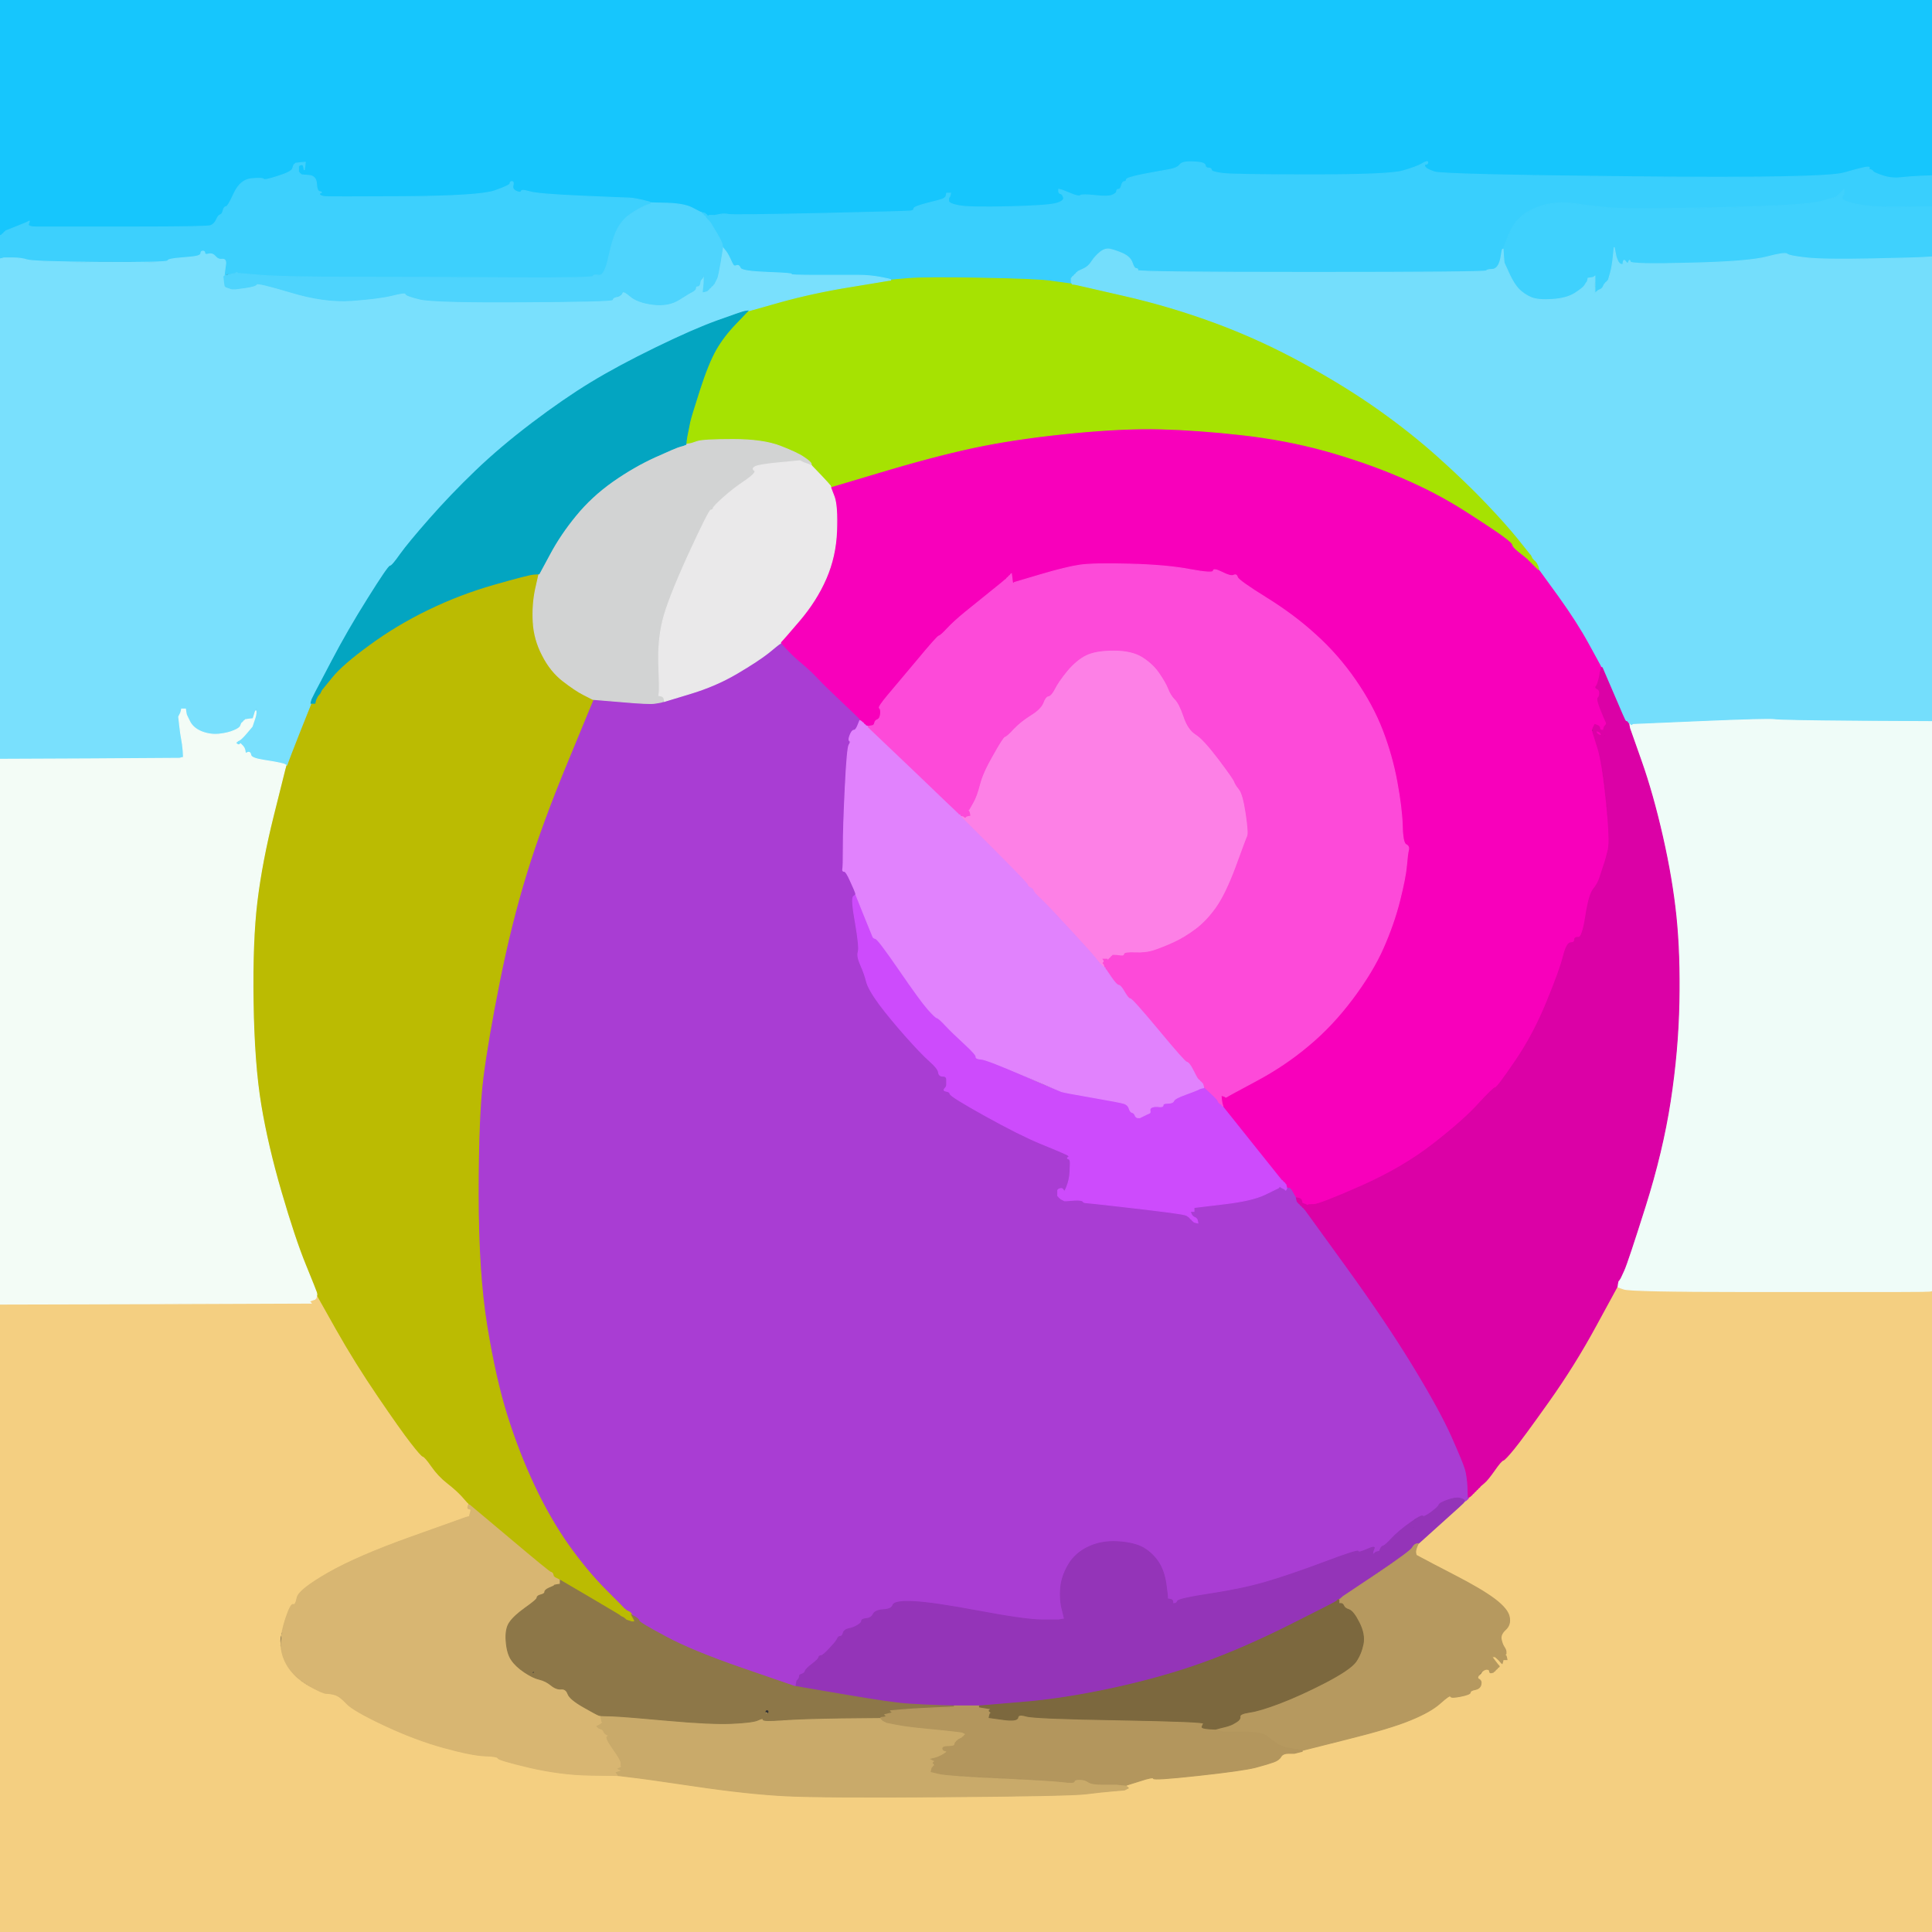
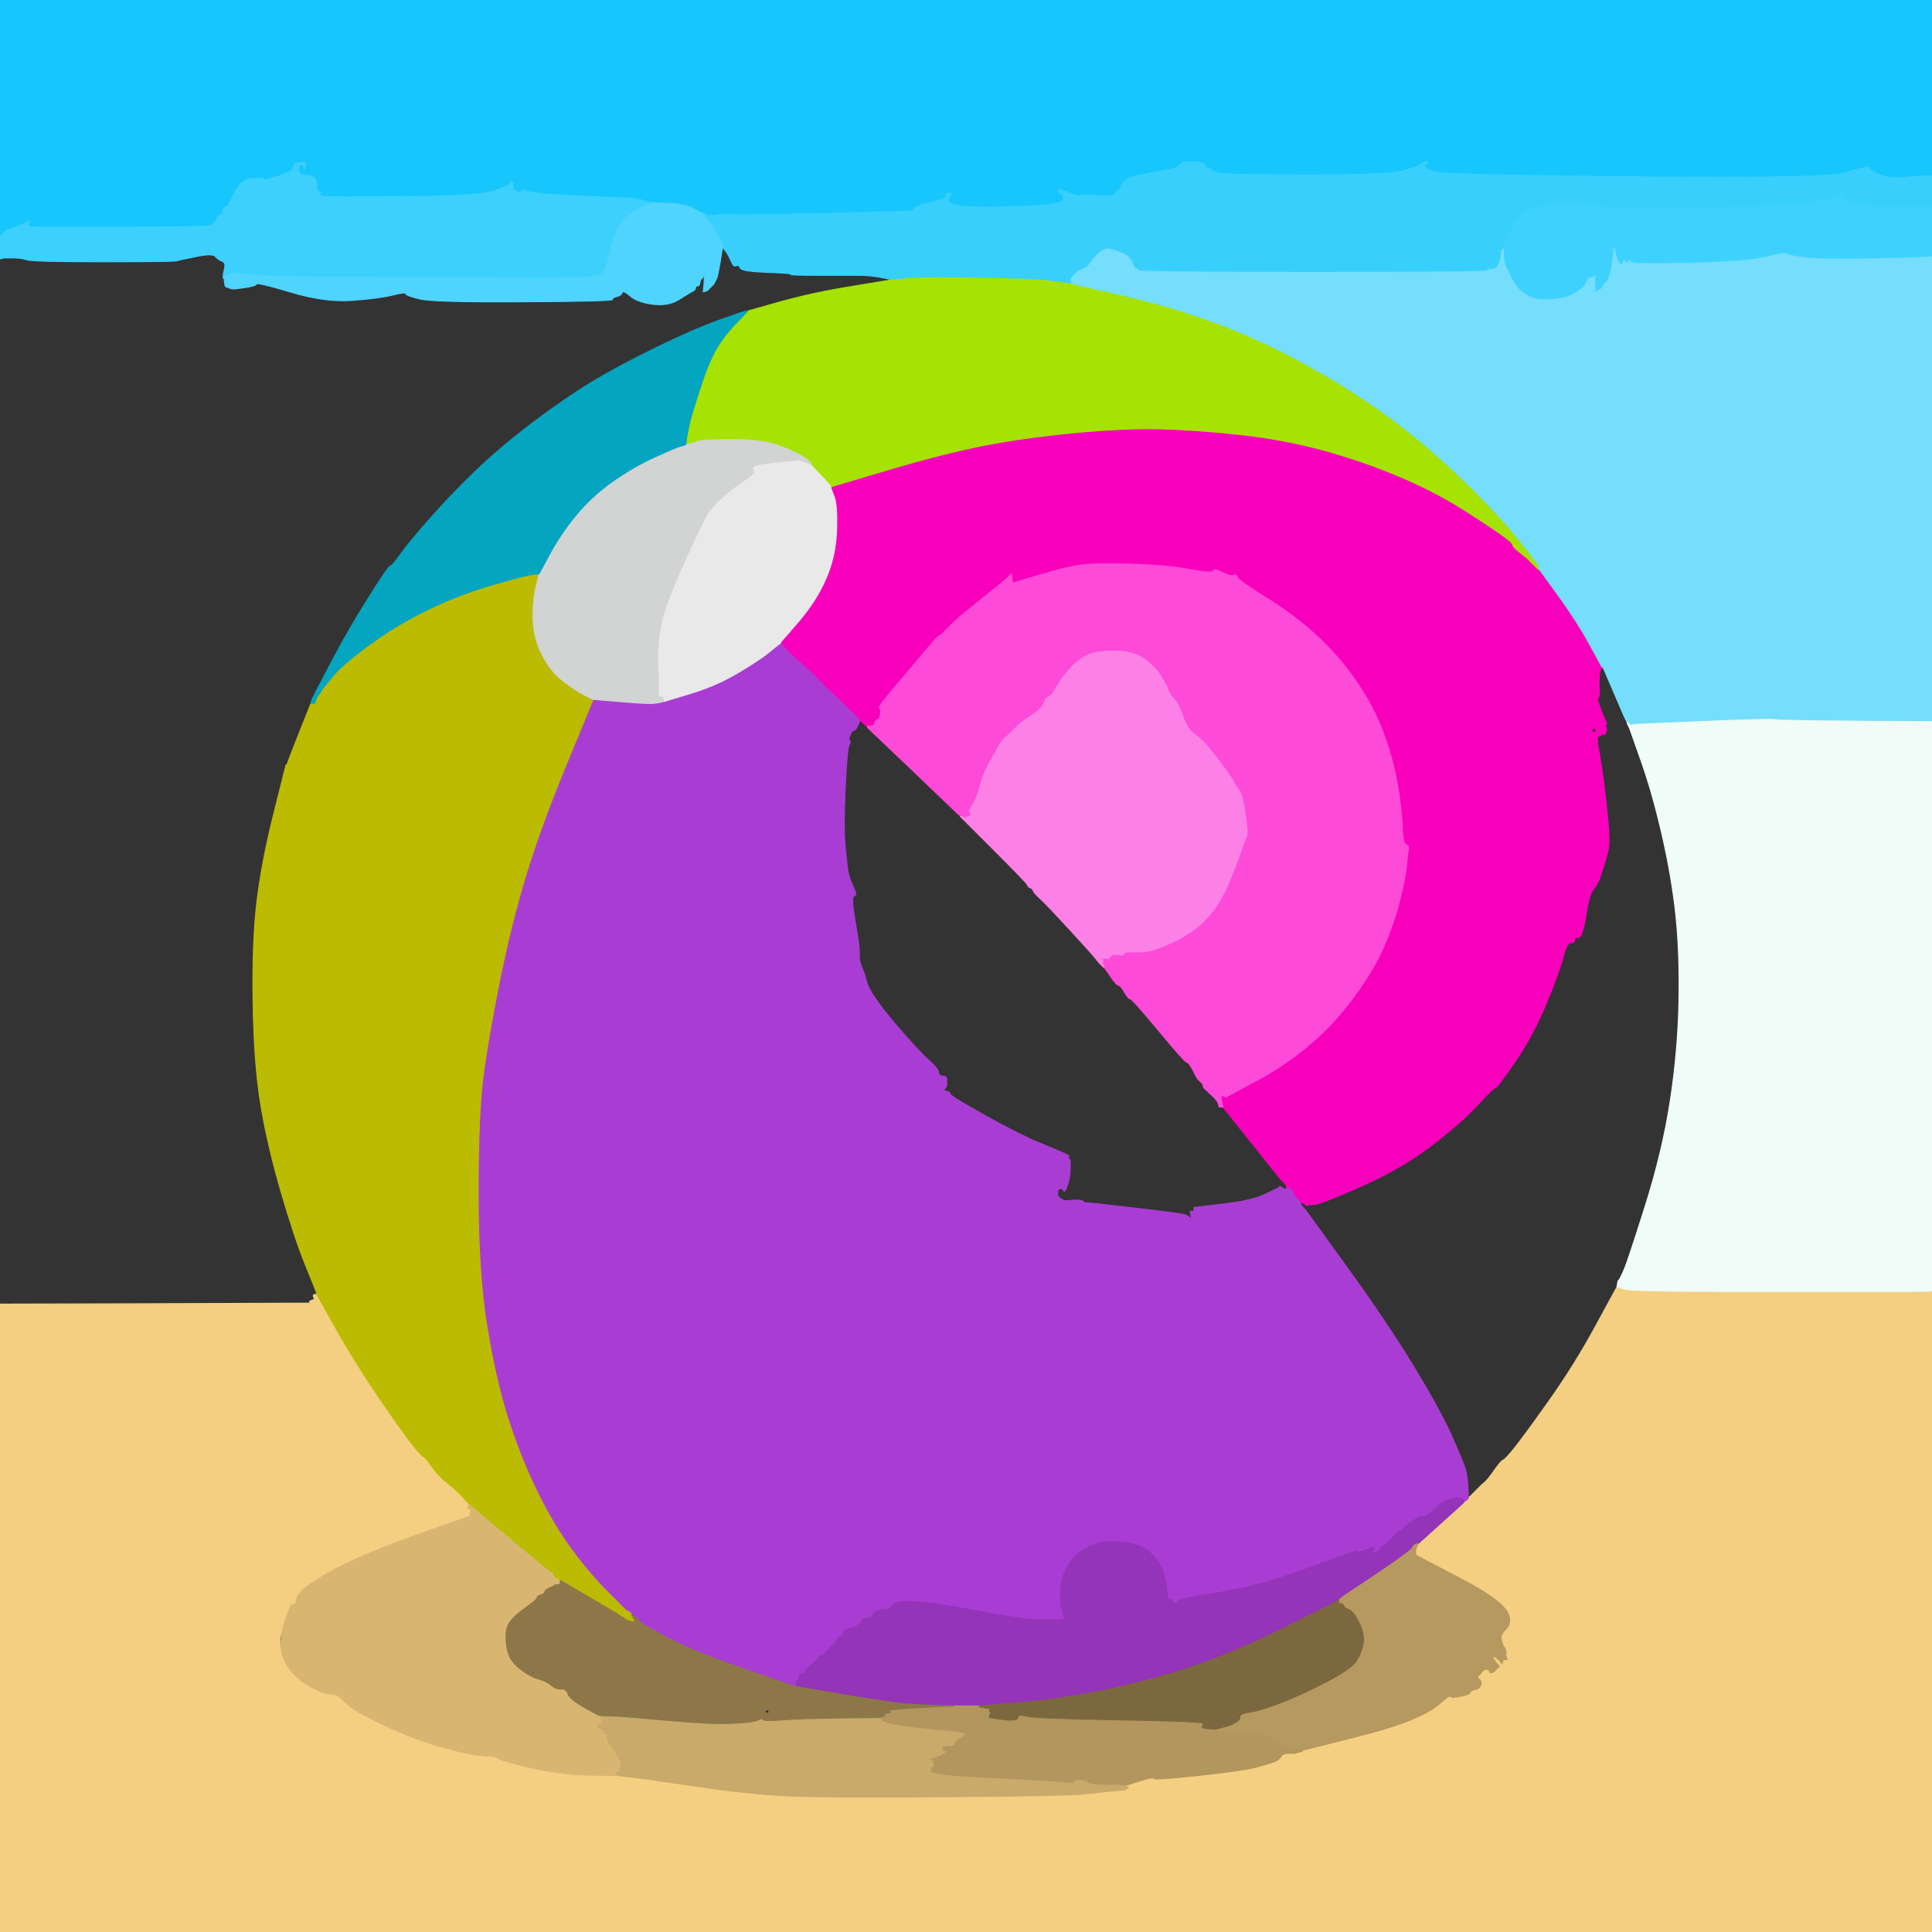
<svg xmlns="http://www.w3.org/2000/svg" width="1000" height="1000">
  <rect width="100%" height="100%" fill="#333333" stroke="none" />
  <path style="opacity:1;fill:#F4CF81;fill-rule:evenodd;stroke:#F4CF81;stroke-width:0.5px;stroke-linecap:butt;stroke-linejoin:miter;stroke-opacity:1;" d="M 826.0 686.2 L 837.0 666.0 L 840.5 667.2 Q 844.0 668.5 903.5 668.5 Q 963.0 668.5 981.0 668.5 Q 999.0 668.5 999.5 668.2 L 1000.0 668.0 L 1000.0 834.0 L 1000.0 1000.0 L 500.0 1000.0 L 0.0 1000.0 L 0.0 837.5 L 0.0 675.0 L 79.0 674.8 Q 158.0 674.5 158.5 674.5 Q 159.0 674.5 160.0 674.5 L 161.0 674.5 L 160.8 674.2 L 160.5 674.0 L 160.2 673.8 Q 160.0 673.5 161.5 673.0 L 163.0 672.5 L 162.8 672.2 Q 162.5 672.0 162.2 671.0 Q 162.0 670.0 163.0 670.0 L 164.0 670.0 L 174.0 687.8 Q 184.0 705.5 195.8 722.8 Q 207.5 740.0 212.8 746.8 Q 218.0 753.5 219.0 753.8 Q 220.0 754.0 223.5 759.0 Q 227.0 764.0 231.5 767.5 Q 236.0 771.0 239.0 774.2 Q 242.0 777.5 242.2 777.8 L 242.5 778.0 L 242.8 778.5 L 243.0 779.0 L 242.8 779.0 L 242.5 779.0 L 242.2 779.2 L 242.0 779.5 L 242.5 779.8 L 243.0 780.0 L 243.0 780.2 L 243.0 780.5 L 243.2 780.8 L 243.5 781.0 L 243.5 782.0 L 243.5 783.0 L 243.2 784.0 L 243.0 785.0 L 242.0 785.2 L 241.0 785.5 L 213.0 795.5 Q 185.0 805.5 169.8 814.2 Q 154.5 823.0 153.8 827.0 Q 153.0 831.0 151.8 830.5 Q 150.5 830.0 148.0 837.5 Q 145.5 845.0 145.0 848.0 Q 144.5 851.0 146.5 857.0 Q 148.5 863.0 153.2 867.8 Q 158.0 872.5 164.0 874.5 Q 170.0 876.5 173.0 877.2 Q 176.0 878.0 179.5 881.8 Q 183.0 885.5 199.0 893.0 Q 215.0 900.5 229.5 904.5 Q 244.0 908.5 250.8 908.8 Q 257.5 909.0 257.8 910.0 Q 258.0 911.0 274.0 914.8 Q 290.0 918.5 305.0 918.8 L 320.0 919.0 L 326.5 919.8 Q 333.0 920.5 360.0 924.5 Q 387.0 928.5 406.5 929.5 Q 426.0 930.5 490.0 930.0 Q 554.0 929.5 562.0 928.5 Q 570.0 927.5 576.0 927.0 L 582.0 926.5 L 583.0 926.0 L 584.0 925.5 L 583.8 925.2 L 583.5 925.0 L 583.2 924.8 L 583.0 924.5 L 583.0 924.2 L 583.0 924.0 L 590.0 921.8 Q 597.0 919.5 597.0 920.5 Q 597.0 921.5 620.0 919.0 Q 643.0 916.5 649.8 914.8 Q 656.5 913.0 659.2 912.0 Q 662.0 911.0 663.0 909.2 Q 664.0 907.5 667.0 907.5 L 670.0 907.5 L 672.0 907.0 L 674.0 906.5 L 674.0 906.2 L 674.0 906.0 L 697.0 900.2 Q 720.0 894.5 730.2 890.2 Q 740.5 886.0 745.5 881.5 Q 750.5 877.0 750.8 878.0 Q 751.0 879.0 756.0 878.0 Q 761.0 877.0 761.0 876.0 Q 761.0 875.0 763.5 874.5 Q 766.0 874.0 766.5 872.0 Q 767.0 870.0 765.5 869.2 Q 764.0 868.5 765.8 867.2 Q 767.5 866.0 767.8 864.0 L 768.0 862.0 L 769.0 862.0 Q 770.0 862.0 770.5 864.0 Q 771.0 866.0 772.0 865.8 L 773.0 865.5 L 773.2 865.2 L 773.5 865.0 L 773.8 864.8 L 774.0 864.5 L 774.2 864.2 L 774.5 864.0 L 774.8 863.8 L 775.0 863.5 L 775.2 863.2 L 775.5 863.0 L 775.8 862.8 L 776.0 862.5 L 775.8 862.2 Q 775.5 862.0 774.0 860.0 L 772.5 858.0 L 772.2 857.8 L 772.0 857.5 L 773.0 857.5 L 774.0 857.5 L 774.2 857.8 L 774.5 858.0 L 775.8 859.2 Q 777.0 860.5 777.2 860.8 L 777.5 861.0 L 778.0 859.0 L 778.5 857.0 L 778.8 856.8 L 779.0 856.5 L 779.2 856.2 L 779.5 856.0 L 779.5 855.0 Q 779.5 854.0 778.5 852.5 Q 777.5 851.0 777.0 848.5 Q 776.5 846.0 779.2 843.5 Q 782.0 841.0 781.2 837.0 Q 780.5 833.0 774.0 828.0 Q 767.5 823.0 753.0 815.5 Q 738.5 808.0 735.8 806.5 L 733.0 805.0 L 733.0 804.0 L 733.0 803.0 L 732.0 802.8 L 731.0 802.5 L 731.0 802.2 L 731.0 802.0 L 731.5 801.8 L 732.0 801.5 L 732.0 801.2 L 732.0 801.0 L 732.5 800.8 L 733.0 800.5 L 733.0 800.2 L 733.0 800.0 L 733.5 799.8 L 734.0 799.5 L 734.0 799.2 L 734.0 799.0 L 746.0 788.2 Q 758.0 777.5 758.0 777.2 L 758.0 777.0 L 758.5 776.8 L 759.0 776.5 L 759.2 776.2 L 759.5 776.0 L 759.8 775.8 L 760.0 775.5 L 760.0 775.2 L 760.0 775.0 L 760.5 774.8 L 761.0 774.5 L 761.2 774.2 L 761.5 774.0 L 761.8 773.8 L 762.0 773.5 L 762.2 773.2 L 762.5 773.0 L 762.8 772.8 L 763.0 772.5 L 763.2 772.2 L 763.5 772.0 L 763.8 771.8 L 764.0 771.5 L 764.2 771.2 L 764.5 771.0 L 764.8 770.8 L 765.0 770.5 L 765.2 770.2 L 765.5 770.0 L 765.8 769.8 L 766.0 769.5 L 766.2 769.2 Q 766.5 769.0 768.2 767.5 Q 770.0 766.0 773.5 761.0 Q 777.0 756.0 778.0 755.8 Q 779.0 755.5 783.5 750.0 Q 788.0 744.5 801.5 725.5 Q 815.0 706.5 826.0 686.2 z  " />
  <path style="opacity:1;fill:#FD80E6;fill-rule:evenodd;stroke:#FD80E6;stroke-width:0.5px;stroke-linecap:butt;stroke-linejoin:miter;stroke-opacity:1;" d="M 577.0 494.5 L 576.0 494.5 L 575.8 494.8 L 575.5 495.0 L 575.2 495.2 L 575.0 495.5 L 574.8 495.8 L 574.5 496.0 L 574.2 496.2 L 574.0 496.5 L 573.8 496.8 L 573.5 497.0 L 573.2 496.8 L 573.0 496.5 L 572.0 496.5 L 571.0 496.5 L 571.2 496.8 L 571.5 497.0 L 571.5 497.5 L 571.5 498.0 L 571.2 498.2 L 571.0 498.5 L 571.2 498.8 L 571.5 499.0 L 571.8 500.0 L 572.0 501.0 L 571.5 500.8 L 571.0 500.5 L 570.8 500.2 L 570.5 500.0 L 570.2 499.8 L 570.0 499.5 L 569.8 499.2 L 569.5 499.0 L 569.2 498.8 L 569.0 498.5 L 568.8 498.2 Q 568.5 498.0 567.0 496.0 Q 565.5 494.0 554.0 481.5 Q 542.5 469.0 538.8 465.5 Q 535.0 462.0 534.8 461.0 Q 534.5 460.0 533.2 459.5 Q 532.0 459.0 531.8 458.0 Q 531.5 457.0 515.0 440.5 L 498.5 424.0 L 498.2 423.8 L 498.0 423.5 L 497.8 423.2 L 497.5 423.0 L 497.2 422.8 L 497.0 422.5 L 497.0 422.2 L 497.0 422.0 L 498.0 422.2 L 499.0 422.5 L 499.2 422.8 L 499.5 423.0 L 499.8 422.8 L 500.0 422.5 L 501.0 422.2 L 502.0 422.0 L 501.8 421.0 L 501.5 420.0 L 501.2 419.8 L 501.0 419.5 L 501.2 419.2 L 501.5 419.0 L 503.5 415.5 Q 505.5 412.0 507.0 406.0 Q 508.5 400.0 513.8 390.8 Q 519.0 381.5 520.0 381.2 Q 521.0 381.0 524.5 377.2 Q 528.0 373.5 533.2 370.2 Q 538.5 367.0 539.8 363.8 Q 541.0 360.5 542.5 360.2 Q 544.0 360.0 545.8 356.5 Q 547.5 353.0 552.2 347.2 Q 557.0 341.5 562.0 339.0 Q 567.0 336.5 576.5 336.5 Q 586.0 336.5 591.5 340.0 Q 597.0 343.5 600.2 348.2 Q 603.5 353.0 604.8 356.2 Q 606.0 359.5 608.2 361.8 Q 610.5 364.0 612.8 370.8 Q 615.0 377.5 619.0 380.0 Q 623.0 382.5 630.8 392.8 Q 638.5 403.0 639.0 404.5 Q 639.5 406.0 641.5 408.5 Q 643.5 411.0 645.0 421.0 Q 646.5 431.0 645.8 432.8 Q 645.0 434.5 639.8 448.8 Q 634.5 463.0 629.5 470.0 Q 624.5 477.0 618.8 481.2 Q 613.0 485.5 607.5 488.0 Q 602.0 490.5 597.5 492.0 Q 593.0 493.5 587.5 493.2 Q 582.0 493.0 582.0 494.0 Q 582.0 495.0 580.0 494.8 Q 578.0 494.5 577.0 494.5 z  " />
  <path style="opacity:1;fill:#F800BB;fill-rule:evenodd;stroke:#F800BB;stroke-width:0.5px;stroke-linecap:butt;stroke-linejoin:miter;stroke-opacity:1;" d="M 790.2 288.8 L 790.5 289.0 L 790.8 289.2 L 791.0 289.5 L 791.2 289.8 L 791.5 290.0 L 791.8 290.2 L 792.0 290.5 L 792.2 290.8 L 792.5 291.0 L 792.8 291.2 L 793.0 291.5 L 793.2 291.8 L 793.5 292.0 L 793.8 292.2 L 794.0 292.5 L 794.2 292.8 L 794.5 293.0 L 794.8 293.2 L 795.0 293.5 L 795.2 293.8 L 795.5 294.0 L 795.8 294.2 L 796.0 294.5 L 796.5 294.8 L 797.0 295.0 L 806.8 308.5 Q 816.5 322.0 822.2 333.0 Q 828.0 344.0 829.0 344.0 Q 830.0 344.0 830.0 345.0 L 830.0 346.0 L 829.0 346.0 Q 828.0 346.0 827.8 350.5 Q 827.5 355.0 827.8 357.8 Q 828.0 360.5 827.2 361.2 Q 826.5 362.0 828.5 367.0 Q 830.5 372.0 831.0 373.0 L 831.5 374.0 L 831.5 374.5 L 831.5 375.0 L 831.2 375.2 L 831.0 375.5 L 830.8 375.8 L 830.5 376.0 L 831.2 376.5 Q 832.0 377.0 831.2 379.0 Q 830.5 381.0 830.0 380.0 Q 829.5 379.0 829.2 380.0 Q 829.0 381.0 827.5 381.0 Q 826.0 381.0 827.8 390.0 Q 829.5 399.0 831.5 417.0 Q 833.5 435.0 832.5 439.5 Q 831.5 444.0 830.2 447.8 Q 829.0 451.5 828.0 454.5 Q 827.0 457.5 824.8 460.2 Q 822.5 463.0 820.8 474.2 Q 819.0 485.5 817.0 485.2 Q 815.0 485.0 815.0 486.5 Q 815.0 488.0 813.0 488.0 Q 811.0 488.0 809.2 495.0 Q 807.5 502.0 800.5 519.0 Q 793.5 536.0 784.2 549.5 Q 775.0 563.0 774.0 563.0 Q 773.0 563.0 765.2 571.5 Q 757.5 580.0 741.8 592.2 Q 726.0 604.5 704.5 614.0 Q 683.0 623.5 680.0 623.5 Q 677.0 623.5 676.8 623.8 L 676.5 624.0 L 676.2 623.8 L 676.0 623.5 L 675.0 623.0 Q 674.0 622.5 673.5 622.2 L 673.0 622.0 L 672.8 621.5 Q 672.5 621.0 672.2 621.0 L 672.0 621.0 L 671.8 620.5 Q 671.5 620.0 671.2 620.0 L 671.0 620.0 L 670.8 620.0 Q 670.5 620.0 669.2 617.5 Q 668.0 615.0 667.0 615.0 L 666.0 615.0 L 665.8 614.0 L 665.5 613.0 L 665.2 612.8 L 665.0 612.5 L 664.8 612.2 L 664.5 612.0 L 664.2 611.8 L 664.0 611.5 L 663.8 611.2 L 663.5 611.0 L 663.2 610.8 Q 663.0 610.5 648.0 591.8 L 633.0 573.0 L 632.8 572.5 L 632.5 572.0 L 632.2 572.0 L 632.0 572.0 L 632.0 569.5 L 632.0 567.0 L 633.0 567.2 L 634.0 567.5 L 634.2 567.8 Q 634.5 568.0 634.8 567.8 Q 635.0 567.5 650.0 559.5 Q 665.0 551.5 677.2 541.2 Q 689.5 531.0 700.0 517.0 Q 710.5 503.0 716.0 490.5 Q 721.5 478.0 724.5 466.0 Q 727.5 454.0 728.0 448.0 Q 728.5 442.0 729.0 440.0 Q 729.5 438.0 728.8 437.5 Q 728.0 437.0 728.0 438.0 Q 728.0 439.0 727.0 439.0 Q 726.0 439.0 725.8 428.5 Q 725.5 418.0 723.0 404.5 Q 720.5 391.0 715.5 378.0 Q 710.5 365.0 701.5 352.0 Q 692.5 339.0 681.2 328.8 Q 670.0 318.5 655.5 309.5 Q 641.0 300.5 640.5 298.8 Q 640.0 297.0 638.5 297.8 Q 637.0 298.5 632.5 296.2 Q 628.0 294.0 628.0 295.5 Q 628.0 297.0 616.0 294.8 Q 604.0 292.5 585.0 292.0 Q 566.0 291.5 559.0 292.5 Q 552.0 293.5 538.5 297.5 L 525.0 301.5 L 524.8 301.8 L 524.5 302.0 L 524.2 302.2 L 524.0 302.5 L 523.0 302.8 L 522.0 303.0 L 522.2 302.0 Q 522.5 301.0 523.0 299.0 L 523.5 297.0 L 523.2 297.2 L 523.0 297.5 L 522.8 297.8 L 522.5 298.0 L 522.2 298.2 L 522.0 298.5 L 521.8 298.8 L 521.5 299.0 L 521.2 299.2 L 521.0 299.5 L 520.8 299.8 L 520.5 300.0 L 520.2 300.2 Q 520.0 300.5 512.5 306.5 Q 505.0 312.5 499.5 317.0 Q 494.0 321.5 490.5 325.2 Q 487.0 329.0 486.0 329.2 Q 485.0 329.5 474.8 341.8 Q 464.5 354.0 459.5 360.0 Q 454.5 366.0 455.2 366.5 Q 456.0 367.0 455.8 369.5 Q 455.5 372.0 454.2 372.5 Q 453.0 373.0 452.8 374.0 L 452.5 375.0 L 452.2 375.2 L 452.0 375.5 L 450.5 375.8 L 449.0 376.0 L 448.5 375.8 L 448.0 375.5 L 447.8 375.2 L 447.5 375.0 L 447.2 374.8 L 447.0 374.5 L 446.8 374.2 L 446.5 374.0 L 446.2 373.8 Q 446.0 373.5 445.5 373.2 L 445.0 373.0 L 444.8 372.5 Q 444.5 372.0 435.8 363.8 Q 427.0 355.5 423.5 351.8 Q 420.0 348.0 415.5 344.2 Q 411.0 340.5 407.5 336.8 L 404.0 333.0 L 404.0 332.8 L 404.0 332.5 L 404.2 332.2 Q 404.5 332.0 413.5 321.5 Q 422.5 311.0 427.5 299.5 Q 432.5 288.0 433.0 275.0 Q 433.5 262.0 431.8 257.2 L 430.0 252.5 L 430.0 252.2 L 430.0 252.0 L 459.5 243.2 Q 489.0 234.5 509.5 230.5 Q 530.0 226.5 556.0 224.0 Q 582.0 221.5 601.0 222.0 Q 620.0 222.5 642.5 225.0 Q 665.0 227.5 685.8 233.2 Q 706.5 239.0 724.8 246.8 Q 743.0 254.5 758.2 264.2 Q 773.5 274.0 778.2 277.5 Q 783.0 281.0 783.0 282.0 Q 783.0 283.0 786.5 285.8 Q 790.0 288.5 790.2 288.8 z  M 825.2 355.8 Q 825.0 355.5 825.2 355.2 Q 825.5 355.0 825.5 355.5 Q 825.5 356.0 825.2 355.8 z  M 827.2 376.8 Q 827.0 376.5 827.2 376.2 Q 827.5 376.0 827.5 376.5 Q 827.5 377.0 827.2 376.8 z  M 824.0 378.0 Q 824.0 377.0 825.0 377.0 Q 826.0 377.0 826.0 378.0 Q 826.0 379.0 825.0 379.0 Q 824.0 379.0 824.0 378.0 z  " />
  <path style="opacity:1;fill:#A93DD3;fill-rule:evenodd;stroke:#A93DD3;stroke-width:0.5px;stroke-linecap:butt;stroke-linejoin:miter;stroke-opacity:1;" d="M 403.5 333.2 L 404.0 333.0 L 407.5 336.8 Q 411.0 340.5 415.5 344.2 Q 420.0 348.0 423.5 351.8 Q 427.0 355.5 435.8 363.8 Q 444.5 372.0 444.8 372.5 L 445.0 373.0 L 444.0 375.5 Q 443.0 378.0 442.0 378.0 Q 441.0 378.0 440.0 380.5 Q 439.0 383.0 439.8 383.5 Q 440.5 384.0 439.5 385.5 Q 438.5 387.0 437.5 407.5 Q 436.5 428.0 437.5 438.5 Q 438.5 449.0 439.0 451.5 Q 439.5 454.0 441.0 457.5 Q 442.5 461.0 442.8 462.0 L 443.0 463.0 L 441.8 464.0 Q 440.5 465.0 442.8 477.8 Q 445.0 490.5 444.8 493.8 Q 444.5 497.0 446.0 500.5 Q 447.5 504.0 448.5 508.0 Q 449.5 512.0 455.2 519.8 Q 461.0 527.5 469.0 536.5 Q 477.0 545.5 481.2 549.2 Q 485.5 553.0 485.8 555.0 Q 486.0 557.0 488.0 557.0 Q 490.0 557.0 490.0 558.8 Q 490.0 560.5 490.0 561.5 Q 490.0 562.5 489.0 563.5 Q 488.0 564.5 489.8 564.8 Q 491.5 565.0 491.8 566.2 Q 492.0 567.5 510.0 577.5 Q 528.0 587.5 539.0 592.0 Q 550.0 596.5 552.0 597.5 Q 554.0 598.5 553.0 599.0 Q 552.0 599.5 553.0 599.8 Q 554.0 600.0 554.0 601.8 Q 554.0 603.5 553.8 607.2 Q 553.5 611.0 552.2 614.2 Q 551.0 617.5 550.5 616.2 Q 550.0 615.0 549.0 615.2 L 548.0 615.5 L 547.8 615.8 L 547.5 616.0 L 547.5 617.5 L 547.5 619.0 L 547.8 619.2 L 548.0 619.5 L 548.2 619.8 L 548.5 620.0 L 548.8 620.2 L 549.0 620.5 L 550.0 621.0 L 551.0 621.5 L 551.5 621.5 L 552.0 621.5 L 556.0 621.2 Q 560.0 621.0 560.5 621.8 Q 561.0 622.5 562.0 622.5 Q 563.0 622.5 580.5 624.5 Q 598.0 626.5 605.5 627.5 Q 613.0 628.5 614.0 629.0 Q 615.0 629.5 615.2 629.8 L 615.5 630.0 L 615.8 630.2 L 616.0 630.5 L 616.2 630.8 L 616.5 631.0 L 616.5 630.0 Q 616.5 629.0 616.2 628.0 L 616.0 627.0 L 617.0 627.0 L 618.0 627.0 L 618.0 626.0 L 618.0 625.0 L 633.0 623.2 Q 648.0 621.5 654.8 618.2 Q 661.5 615.0 661.8 614.8 L 662.0 614.5 L 662.2 614.2 L 662.5 614.0 L 662.8 614.2 L 663.0 614.5 L 664.0 615.0 L 665.0 615.5 L 665.2 615.8 L 665.5 616.0 L 665.8 615.5 L 666.0 615.0 L 667.0 615.0 Q 668.0 615.0 669.2 617.5 Q 670.5 620.0 670.8 620.0 L 671.0 620.0 L 671.0 620.2 Q 671.0 620.5 671.5 620.8 L 672.0 621.0 L 672.0 621.2 Q 672.0 621.5 672.5 621.8 L 673.0 622.0 L 673.2 623.0 L 673.5 624.0 L 673.8 624.2 L 674.0 624.5 L 674.2 624.8 L 674.5 625.0 L 674.8 625.2 L 675.0 625.5 L 675.2 625.8 L 675.5 626.0 L 696.5 655.0 Q 717.5 684.0 731.5 707.0 Q 745.5 730.0 751.5 743.5 Q 757.5 757.0 758.5 760.5 Q 759.5 764.0 759.8 769.5 L 760.0 775.0 L 760.0 775.2 L 760.0 775.5 L 759.8 775.8 L 759.5 776.0 L 759.2 776.2 L 759.0 776.5 L 758.5 776.8 L 758.0 777.0 L 757.8 776.5 Q 757.5 776.0 754.5 775.5 Q 751.5 775.0 749.2 777.5 Q 747.0 780.0 745.5 780.2 Q 744.0 780.5 740.5 783.0 Q 737.0 785.5 736.5 784.8 Q 736.0 784.0 733.0 785.8 Q 730.0 787.5 731.0 789.2 Q 732.0 791.0 730.5 790.2 Q 729.0 789.5 726.5 791.0 Q 724.0 792.5 720.5 796.2 Q 717.0 800.0 716.0 800.2 Q 715.0 800.5 714.5 801.8 L 714.0 803.0 L 713.0 803.2 L 712.0 803.5 L 711.8 803.8 L 711.5 804.0 L 711.2 804.2 L 711.0 804.5 L 710.8 804.8 L 710.5 805.0 L 710.5 804.0 Q 710.5 803.0 710.2 802.2 Q 710.0 801.5 706.5 802.8 Q 703.0 804.0 703.0 803.0 Q 703.0 802.0 685.0 808.8 Q 667.0 815.5 655.0 819.0 Q 643.0 822.5 626.5 825.0 Q 610.0 827.5 609.5 828.8 Q 609.0 830.0 608.0 830.0 L 607.0 830.0 L 607.0 829.0 Q 607.0 828.0 605.5 827.8 L 604.0 827.5 L 604.2 827.2 Q 604.5 827.0 603.5 820.0 Q 602.5 813.0 599.5 808.5 Q 596.5 804.0 591.8 801.2 Q 587.0 798.5 578.5 798.0 Q 570.0 797.5 563.2 800.8 Q 556.5 804.0 553.0 810.0 Q 549.5 816.0 549.0 822.0 Q 548.5 828.0 549.8 832.5 L 551.0 837.0 L 552.0 837.0 L 553.0 837.0 L 553.0 838.0 L 553.0 839.0 L 552.0 839.2 L 551.0 839.5 L 550.0 839.8 L 549.0 840.0 L 548.8 839.0 L 548.5 838.0 L 548.2 838.2 L 548.0 838.5 L 539.5 838.5 Q 531.0 838.5 507.0 834.0 Q 483.0 829.5 473.0 829.0 Q 463.0 828.5 462.2 830.8 Q 461.5 833.0 457.8 833.2 Q 454.0 833.5 454.5 834.8 Q 455.0 836.0 453.2 836.5 Q 451.5 837.0 449.2 838.2 Q 447.0 839.5 444.2 841.2 Q 441.5 843.0 439.2 844.2 Q 437.0 845.5 436.5 846.2 Q 436.0 847.0 435.0 847.0 Q 434.0 847.0 433.5 848.2 Q 433.0 849.5 429.5 853.2 Q 426.0 857.0 425.0 857.0 Q 424.0 857.0 423.2 859.5 Q 422.5 862.0 419.8 863.0 Q 417.0 864.0 416.8 865.0 Q 416.5 866.0 415.2 866.5 L 414.0 867.0 L 413.8 868.0 L 413.5 869.0 L 413.2 869.2 L 413.0 869.5 L 412.8 869.8 L 412.5 870.0 L 412.2 871.5 L 412.0 873.0 L 411.0 872.8 Q 410.0 872.5 384.0 863.5 Q 358.0 854.5 344.5 847.2 Q 331.0 840.0 331.0 839.0 Q 331.0 838.0 330.0 838.0 L 329.0 838.0 L 328.8 837.5 Q 328.5 837.0 328.2 837.0 L 328.0 837.0 L 327.8 836.5 Q 327.5 836.0 327.2 836.0 L 327.0 836.0 L 326.8 835.5 L 326.5 835.0 L 326.2 834.8 L 326.0 834.5 L 325.0 834.0 L 324.0 833.5 L 323.8 833.2 L 323.5 833.0 L 323.2 832.8 Q 323.0 832.5 313.5 823.0 Q 304.0 813.5 294.2 799.8 Q 284.5 786.0 276.5 769.0 Q 268.5 752.0 262.5 733.0 Q 256.5 714.0 252.0 686.5 Q 247.5 659.0 247.5 618.0 Q 247.5 577.0 250.0 557.5 Q 252.5 538.0 258.5 508.0 Q 264.5 478.0 272.5 452.0 Q 280.5 426.0 293.8 394.0 L 307.0 362.0 L 321.5 363.2 Q 336.0 364.5 339.0 364.0 L 342.0 363.5 L 343.0 363.2 L 344.0 363.0 L 357.2 359.0 Q 370.5 355.0 381.5 348.5 Q 392.5 342.0 397.8 337.8 Q 403.0 333.5 403.5 333.2 z  M 619.2 632.2 Q 619.5 632.0 619.8 632.2 Q 620.0 632.5 619.5 632.5 Q 619.0 632.5 619.2 632.2 z  " />
-   <path style="opacity:1;fill:#16C6FD;fill-rule:evenodd;stroke:#16C6FD;stroke-width:0.5px;stroke-linecap:butt;stroke-linejoin:miter;stroke-opacity:1;" d="M 0.0 61.0 L 0.0 0.0 L 500.0 0.0 L 1000.0 0.0 L 1000.0 45.5 L 1000.0 91.0 L 994.0 91.2 Q 988.0 91.5 983.5 92.0 Q 979.0 92.5 974.5 91.0 Q 970.0 89.5 969.5 88.8 Q 969.0 88.0 968.0 87.8 Q 967.0 87.5 967.5 87.0 Q 968.0 86.5 966.5 86.5 Q 965.0 86.5 954.5 89.5 Q 944.0 92.5 845.5 91.5 Q 747.0 90.5 742.5 89.0 Q 738.0 87.5 737.2 85.8 Q 736.5 84.0 734.8 85.2 Q 733.0 86.5 726.0 88.5 Q 719.0 90.5 679.0 90.5 Q 639.0 90.5 633.0 89.8 Q 627.0 89.0 627.0 88.0 Q 627.0 87.0 625.5 87.0 Q 624.0 87.0 623.8 85.5 Q 623.5 84.0 617.8 83.8 Q 612.0 83.5 610.8 85.2 Q 609.5 87.0 605.2 87.8 Q 601.0 88.5 592.0 90.2 Q 583.0 92.0 583.0 93.0 Q 583.0 94.0 582.0 94.0 Q 581.0 94.0 580.5 96.0 Q 580.0 98.0 579.0 98.0 Q 578.0 98.0 578.0 99.0 Q 578.0 100.0 575.8 101.0 Q 573.5 102.0 566.8 101.2 Q 560.0 100.5 559.2 101.2 Q 558.5 102.0 554.2 100.2 L 550.0 98.5 L 549.0 98.2 L 548.0 98.0 L 548.0 99.0 Q 548.0 100.0 549.0 100.2 Q 550.0 100.5 550.5 102.2 Q 551.0 104.0 547.0 105.2 Q 543.0 106.5 522.5 107.0 Q 502.0 107.5 496.5 106.5 Q 491.0 105.5 489.5 105.8 Q 488.0 106.0 488.0 105.0 Q 488.0 104.0 489.5 103.2 L 491.0 102.5 L 490.0 102.5 Q 489.0 102.5 488.0 103.0 Q 487.0 103.5 480.0 105.2 Q 473.0 107.0 473.0 108.0 Q 473.0 109.0 471.5 109.2 Q 470.0 109.5 424.5 110.5 Q 379.0 111.5 377.0 111.0 Q 375.0 110.5 372.5 111.0 L 370.0 111.5 L 369.8 111.2 Q 369.5 111.0 369.2 112.0 Q 369.0 113.0 367.0 112.5 L 365.0 112.0 L 364.8 111.5 Q 364.5 111.0 364.2 111.0 L 364.0 111.0 L 363.8 110.5 Q 363.5 110.0 363.2 110.0 L 363.0 110.0 L 362.5 109.8 Q 362.0 109.5 358.0 107.5 Q 354.0 105.5 345.5 105.2 L 337.0 105.0 L 336.5 104.8 L 336.0 104.5 L 334.0 104.0 L 332.0 103.5 L 329.5 103.0 Q 327.0 102.5 325.5 102.5 Q 324.0 102.5 301.0 101.5 Q 278.0 100.5 274.0 99.2 Q 270.0 98.0 269.8 99.0 Q 269.5 100.0 267.2 99.0 Q 265.0 98.0 265.0 97.0 Q 265.0 96.0 256.5 98.8 Q 248.0 101.5 209.2 101.8 Q 170.5 102.0 168.2 101.8 Q 166.0 101.5 165.5 100.8 Q 165.0 100.0 166.0 99.8 Q 167.0 99.5 165.5 99.2 Q 164.0 99.0 163.8 95.0 Q 163.5 91.0 159.8 90.8 L 156.0 90.5 L 155.8 90.2 L 155.5 90.0 L 155.2 89.8 L 155.0 89.5 L 154.8 89.2 L 154.5 89.0 L 154.5 87.5 L 154.5 86.0 L 154.8 85.8 L 155.0 85.5 L 156.0 85.2 Q 157.0 85.0 157.2 86.5 L 157.5 88.0 L 157.8 86.0 L 158.0 84.0 L 155.5 84.2 L 153.0 84.5 L 152.8 84.8 L 152.5 85.0 L 152.2 85.2 Q 152.0 85.5 151.5 87.2 Q 151.0 89.0 144.0 91.2 Q 137.0 93.5 136.5 92.8 Q 136.0 92.0 130.2 92.5 Q 124.5 93.0 121.2 100.0 Q 118.0 107.0 117.0 107.0 Q 116.0 107.0 115.5 110.0 Q 115.0 113.0 114.0 112.8 Q 113.0 112.5 112.0 114.2 Q 111.0 116.0 109.0 116.8 Q 107.0 117.5 68.5 117.5 Q 30.0 117.5 27.0 117.5 Q 24.0 117.5 19.0 117.5 Q 14.0 117.5 14.8 115.8 Q 15.5 114.0 15.0 114.5 Q 14.5 115.0 8.8 117.2 L 3.0 119.5 L 2.8 119.8 L 2.5 120.0 L 2.2 120.2 L 2.0 120.5 L 1.8 120.8 L 1.5 121.0 L 1.2 121.2 L 1.0 121.5 L 0.5 121.8 L 0.0 122.0 L 0.0 61.0 z  " />
+   <path style="opacity:1;fill:#16C6FD;fill-rule:evenodd;stroke:#16C6FD;stroke-width:0.5px;stroke-linecap:butt;stroke-linejoin:miter;stroke-opacity:1;" d="M 0.0 61.0 L 0.0 0.0 L 500.0 0.0 L 1000.0 0.0 L 1000.0 45.5 L 1000.0 91.0 L 994.0 91.2 Q 988.0 91.5 983.5 92.0 Q 979.0 92.5 974.5 91.0 Q 970.0 89.5 969.5 88.8 Q 969.0 88.0 968.0 87.8 Q 967.0 87.5 967.5 87.0 Q 968.0 86.5 966.5 86.5 Q 965.0 86.5 954.5 89.5 Q 944.0 92.5 845.5 91.5 Q 747.0 90.5 742.5 89.0 Q 738.0 87.5 737.2 85.8 Q 736.5 84.0 734.8 85.2 Q 733.0 86.5 726.0 88.5 Q 719.0 90.5 679.0 90.5 Q 639.0 90.5 633.0 89.8 Q 627.0 89.0 627.0 88.0 Q 627.0 87.0 625.5 87.0 Q 624.0 87.0 623.8 85.5 Q 623.5 84.0 617.8 83.8 Q 612.0 83.5 610.8 85.2 Q 609.5 87.0 605.2 87.8 Q 601.0 88.5 592.0 90.2 Q 583.0 92.0 583.0 93.0 Q 583.0 94.0 582.0 94.0 Q 581.0 94.0 580.5 96.0 Q 580.0 98.0 579.0 98.0 Q 578.0 98.0 578.0 99.0 Q 578.0 100.0 575.8 101.0 Q 573.5 102.0 566.8 101.2 Q 560.0 100.5 559.2 101.2 Q 558.5 102.0 554.2 100.2 L 550.0 98.5 L 548.0 98.0 L 548.0 99.0 Q 548.0 100.0 549.0 100.2 Q 550.0 100.5 550.5 102.2 Q 551.0 104.0 547.0 105.2 Q 543.0 106.5 522.5 107.0 Q 502.0 107.5 496.5 106.5 Q 491.0 105.5 489.5 105.8 Q 488.0 106.0 488.0 105.0 Q 488.0 104.0 489.5 103.2 L 491.0 102.5 L 490.0 102.5 Q 489.0 102.5 488.0 103.0 Q 487.0 103.5 480.0 105.2 Q 473.0 107.0 473.0 108.0 Q 473.0 109.0 471.5 109.2 Q 470.0 109.5 424.5 110.5 Q 379.0 111.5 377.0 111.0 Q 375.0 110.5 372.5 111.0 L 370.0 111.5 L 369.8 111.2 Q 369.5 111.0 369.2 112.0 Q 369.0 113.0 367.0 112.5 L 365.0 112.0 L 364.8 111.5 Q 364.5 111.0 364.2 111.0 L 364.0 111.0 L 363.8 110.5 Q 363.5 110.0 363.2 110.0 L 363.0 110.0 L 362.5 109.8 Q 362.0 109.5 358.0 107.5 Q 354.0 105.5 345.5 105.2 L 337.0 105.0 L 336.5 104.8 L 336.0 104.5 L 334.0 104.0 L 332.0 103.5 L 329.5 103.0 Q 327.0 102.5 325.5 102.5 Q 324.0 102.5 301.0 101.5 Q 278.0 100.5 274.0 99.2 Q 270.0 98.0 269.8 99.0 Q 269.5 100.0 267.2 99.0 Q 265.0 98.0 265.0 97.0 Q 265.0 96.0 256.5 98.8 Q 248.0 101.5 209.2 101.8 Q 170.5 102.0 168.2 101.8 Q 166.0 101.5 165.5 100.8 Q 165.0 100.0 166.0 99.8 Q 167.0 99.5 165.5 99.2 Q 164.0 99.0 163.8 95.0 Q 163.5 91.0 159.8 90.8 L 156.0 90.5 L 155.8 90.2 L 155.5 90.0 L 155.2 89.8 L 155.0 89.5 L 154.8 89.2 L 154.5 89.0 L 154.5 87.5 L 154.5 86.0 L 154.8 85.8 L 155.0 85.5 L 156.0 85.2 Q 157.0 85.0 157.2 86.5 L 157.5 88.0 L 157.8 86.0 L 158.0 84.0 L 155.5 84.2 L 153.0 84.5 L 152.8 84.8 L 152.5 85.0 L 152.2 85.2 Q 152.0 85.5 151.5 87.2 Q 151.0 89.0 144.0 91.2 Q 137.0 93.5 136.5 92.8 Q 136.0 92.0 130.2 92.5 Q 124.5 93.0 121.2 100.0 Q 118.0 107.0 117.0 107.0 Q 116.0 107.0 115.5 110.0 Q 115.0 113.0 114.0 112.8 Q 113.0 112.5 112.0 114.2 Q 111.0 116.0 109.0 116.8 Q 107.0 117.5 68.5 117.5 Q 30.0 117.5 27.0 117.5 Q 24.0 117.5 19.0 117.5 Q 14.0 117.5 14.8 115.8 Q 15.5 114.0 15.0 114.5 Q 14.5 115.0 8.8 117.2 L 3.0 119.5 L 2.8 119.8 L 2.5 120.0 L 2.2 120.2 L 2.0 120.5 L 1.8 120.8 L 1.5 121.0 L 1.2 121.2 L 1.0 121.5 L 0.5 121.8 L 0.0 122.0 L 0.0 61.0 z  " />
  <path style="opacity:1;fill:#9434B8;fill-rule:evenodd;stroke:#9434B8;stroke-width:0.5px;stroke-linecap:butt;stroke-linejoin:miter;stroke-opacity:1;" d="M 757.8 776.5 L 758.0 777.0 L 758.0 777.2 Q 758.0 777.5 746.0 788.2 L 734.0 799.0 L 733.8 799.0 Q 733.5 799.0 733.2 799.5 L 733.0 800.0 L 732.8 800.0 Q 732.5 800.0 732.2 800.5 L 732.0 801.0 L 731.8 801.0 Q 731.5 801.0 731.2 801.5 L 731.0 802.0 L 730.8 802.0 Q 730.5 802.0 712.8 814.2 L 695.0 826.5 L 694.8 826.8 L 694.5 827.0 L 694.2 827.2 L 694.0 827.5 L 693.5 827.8 L 693.0 828.0 L 692.8 828.0 Q 692.5 828.0 691.8 828.8 Q 691.0 829.5 667.0 841.5 Q 643.0 853.5 622.0 861.0 Q 601.0 868.5 575.5 874.0 Q 550.0 879.5 528.5 881.2 L 507.0 883.0 L 500.5 883.0 L 494.0 883.0 L 486.0 882.8 Q 478.0 882.5 470.0 882.0 Q 462.0 881.5 438.5 877.5 L 415.0 873.5 L 413.5 873.2 L 412.0 873.0 L 412.2 871.5 L 412.5 870.0 L 412.8 869.8 L 413.0 869.5 L 413.2 869.2 L 413.5 869.0 L 413.8 868.0 L 414.0 867.0 L 415.2 866.5 Q 416.5 866.0 416.8 865.0 Q 417.0 864.0 420.2 861.5 Q 423.5 859.0 423.8 858.0 Q 424.0 857.0 425.0 857.0 Q 426.0 857.0 429.5 853.2 Q 433.0 849.5 433.5 848.2 Q 434.0 847.0 435.0 847.0 Q 436.0 847.0 436.5 845.2 Q 437.0 843.5 439.5 843.0 Q 442.0 842.5 444.0 841.2 Q 446.0 840.0 446.0 839.0 Q 446.0 838.0 448.5 837.8 Q 451.0 837.5 452.0 835.5 Q 453.0 833.5 457.2 833.2 Q 461.5 833.0 462.2 830.8 Q 463.0 828.5 473.0 829.0 Q 483.0 829.5 507.0 834.0 Q 531.0 838.5 539.5 838.5 L 548.0 838.5 L 549.5 838.2 L 551.0 838.0 L 549.8 833.0 Q 548.5 828.0 549.0 822.0 Q 549.5 816.0 553.0 810.0 Q 556.5 804.0 563.2 800.8 Q 570.0 797.5 578.5 798.0 Q 587.0 798.5 591.8 801.2 Q 596.5 804.0 599.5 808.5 Q 602.5 813.0 603.5 820.0 Q 604.5 827.0 604.2 827.2 L 604.0 827.5 L 605.5 827.8 Q 607.0 828.0 607.0 829.0 L 607.0 830.0 L 608.0 830.0 Q 609.0 830.0 609.5 828.8 Q 610.0 827.5 626.5 825.0 Q 643.0 822.5 655.0 819.0 Q 667.0 815.5 685.0 808.8 Q 703.0 802.0 703.0 803.0 Q 703.0 804.0 707.5 802.0 Q 712.0 800.0 711.2 801.5 Q 710.5 803.0 710.5 804.0 L 710.5 805.0 L 710.8 804.8 L 711.0 804.5 L 711.2 804.2 L 711.5 804.0 L 711.8 803.8 L 712.0 803.5 L 713.0 803.2 L 714.0 803.0 L 714.5 801.8 Q 715.0 800.5 716.0 800.2 Q 717.0 800.0 720.5 796.2 Q 724.0 792.5 730.0 788.2 Q 736.0 784.0 736.5 784.8 Q 737.0 785.5 740.8 782.8 Q 744.5 780.0 744.8 779.0 Q 745.0 778.0 749.2 776.5 Q 753.5 775.0 755.5 775.5 Q 757.5 776.0 757.8 776.5 z  M 731.2 790.2 Q 731.5 790.0 731.8 790.2 Q 732.0 790.5 731.5 790.5 Q 731.0 790.5 731.2 790.2 z  M 454.2 835.2 Q 454.5 835.0 454.8 835.2 Q 455.0 835.5 454.5 835.5 Q 454.0 835.5 454.2 835.2 z  " />
  <path style="opacity:1;fill:#BBBB02;fill-rule:evenodd;stroke:#BBBB02;stroke-width:0.5px;stroke-linecap:butt;stroke-linejoin:miter;stroke-opacity:1;" d="M 276.0 297.2 L 279.0 297.0 L 277.2 305.0 Q 275.5 313.0 276.0 322.0 Q 276.5 331.0 280.8 339.2 Q 285.0 347.5 291.5 352.5 Q 298.0 357.5 302.0 359.5 Q 306.0 361.5 306.5 361.8 L 307.0 362.0 L 293.8 394.0 Q 280.5 426.0 272.5 452.0 Q 264.5 478.0 258.5 508.0 Q 252.5 538.0 250.0 557.5 Q 247.5 577.0 247.5 618.0 Q 247.5 659.0 252.0 686.5 Q 256.5 714.0 262.5 733.0 Q 268.5 752.0 276.5 769.0 Q 284.5 786.0 294.2 799.8 Q 304.0 813.5 313.5 823.0 Q 323.0 832.5 323.2 832.8 L 323.5 833.0 L 323.8 833.2 L 324.0 833.5 L 325.0 834.0 L 326.0 834.5 L 326.2 834.8 L 326.5 835.0 L 326.8 835.5 L 327.0 836.0 L 327.0 836.2 L 327.0 836.5 L 327.5 836.8 L 328.0 837.0 L 328.0 837.2 L 328.0 837.5 L 328.5 837.8 L 329.0 838.0 L 329.0 839.0 L 329.0 840.0 L 328.0 839.8 L 327.0 839.5 L 325.5 839.0 L 324.0 838.5 L 323.8 838.2 L 323.5 838.0 L 323.2 837.8 L 323.0 837.5 L 322.0 837.0 L 321.0 836.5 L 320.8 836.2 Q 320.5 836.0 319.2 835.2 Q 318.0 834.5 304.0 826.2 L 290.0 818.0 L 289.5 817.8 L 289.0 817.5 L 288.0 817.0 L 287.0 816.5 L 286.8 816.2 L 286.5 816.0 L 286.2 815.0 Q 286.0 814.0 285.0 813.8 Q 284.0 813.5 263.5 796.8 L 243.0 780.0 L 243.0 779.5 L 243.0 779.0 L 242.8 778.5 L 242.5 778.0 L 242.2 777.8 Q 242.0 777.5 239.0 774.2 Q 236.0 771.0 231.5 767.5 Q 227.0 764.0 223.5 759.0 Q 220.0 754.0 219.0 753.8 Q 218.0 753.5 212.8 746.8 Q 207.5 740.0 195.8 722.8 Q 184.0 705.5 174.0 687.8 L 164.0 670.0 L 163.8 669.0 Q 163.5 668.0 158.0 654.5 Q 152.5 641.0 145.5 617.0 Q 138.5 593.0 135.0 572.0 Q 131.5 551.0 131.0 519.0 Q 130.5 487.0 133.0 466.5 Q 135.5 446.0 141.5 422.0 L 147.5 398.0 L 147.8 397.0 L 148.0 396.0 L 148.2 396.0 L 148.5 396.0 L 149.0 394.5 Q 149.5 393.0 155.2 378.5 L 161.0 364.0 L 161.5 363.8 Q 162.0 363.5 162.0 363.2 L 162.0 363.0 L 162.2 363.0 Q 162.5 363.0 162.8 362.0 L 163.0 361.0 L 163.5 360.8 Q 164.0 360.5 164.2 360.2 L 164.5 360.0 L 164.8 359.8 L 165.0 359.5 L 165.2 359.2 L 165.5 359.0 L 166.0 358.0 L 166.5 357.0 L 171.8 350.5 Q 177.0 344.0 191.0 333.8 Q 205.0 323.5 221.5 315.5 Q 238.0 307.5 255.5 302.5 Q 273.0 297.5 276.0 297.2 z  " />
  <path style="opacity:1;fill:#39CFFD;fill-rule:evenodd;stroke:#39CFFD;stroke-width:0.5px;stroke-linecap:butt;stroke-linejoin:miter;stroke-opacity:1;" d="M 994.0 91.2 L 1000.0 91.0 L 1000.0 99.0 L 1000.0 107.0 L 985.0 107.2 Q 970.0 107.5 961.2 105.8 Q 952.5 104.0 953.5 102.0 L 954.5 100.0 L 954.5 99.0 L 954.5 98.0 L 954.2 98.2 L 954.0 98.5 L 953.8 98.8 L 953.5 99.0 L 953.2 99.2 L 953.0 99.5 L 952.8 99.8 L 952.5 100.0 L 952.2 100.2 L 952.0 100.5 L 951.8 100.8 L 951.5 101.0 L 951.2 101.2 Q 951.0 101.5 950.8 101.8 Q 950.5 102.0 942.8 104.2 Q 935.0 106.5 888.5 107.5 Q 842.0 108.5 832.0 107.5 Q 822.0 106.5 815.5 105.5 Q 809.0 104.5 802.5 105.5 Q 796.0 106.5 790.0 110.2 Q 784.0 114.0 781.0 121.5 L 778.0 129.0 L 777.8 129.0 Q 777.5 129.0 777.0 132.5 Q 776.5 136.0 775.2 137.8 Q 774.0 139.5 772.0 139.5 Q 770.0 139.5 769.2 140.2 Q 768.5 141.0 678.8 141.0 Q 589.0 141.0 589.0 140.0 Q 589.0 139.0 588.0 139.0 Q 587.0 139.0 586.0 136.0 Q 585.0 133.0 581.0 131.2 Q 577.0 129.5 574.5 129.0 Q 572.0 128.5 569.5 130.5 Q 567.0 132.5 565.2 135.2 Q 563.5 138.0 560.8 139.2 L 558.0 140.5 L 557.8 140.8 L 557.5 141.0 L 557.2 141.2 L 557.0 141.5 L 556.8 141.8 L 556.5 142.0 L 556.2 142.2 L 556.0 142.5 L 555.8 142.8 L 555.5 143.0 L 555.2 143.2 L 555.0 143.5 L 554.8 143.8 L 554.5 144.0 L 554.5 145.0 L 554.5 146.0 L 554.8 146.5 L 555.0 147.0 L 553.0 146.8 Q 551.0 146.5 543.5 145.5 Q 536.0 144.5 507.5 144.0 Q 479.0 143.5 470.0 144.2 L 461.0 145.0 L 461.0 144.8 Q 461.0 144.5 455.5 143.5 Q 450.0 142.5 444.5 142.5 Q 439.0 142.5 423.5 142.5 Q 408.0 142.5 409.5 142.0 Q 411.0 141.5 397.5 141.0 Q 384.0 140.5 383.2 138.8 Q 382.5 137.0 381.2 137.5 Q 380.0 138.0 379.5 137.2 Q 379.0 136.5 377.8 133.8 Q 376.5 131.0 375.2 129.5 L 374.0 128.0 L 373.8 126.5 Q 373.5 125.0 370.5 120.0 L 367.5 115.0 L 367.2 114.8 L 367.0 114.5 L 366.8 114.2 L 366.5 114.0 L 366.2 113.8 L 366.0 113.5 L 365.0 113.0 L 364.0 112.5 L 363.8 112.2 L 363.5 112.0 L 363.2 111.0 L 363.0 110.0 L 364.0 110.2 L 365.0 110.5 L 365.2 110.8 L 365.5 111.0 L 365.8 111.2 L 366.0 111.5 L 366.2 111.8 L 366.5 112.0 L 366.8 111.8 L 367.0 111.5 L 368.5 111.5 L 370.0 111.5 L 372.5 111.0 Q 375.0 110.5 377.0 111.0 Q 379.0 111.5 424.5 110.5 Q 470.0 109.5 471.5 109.2 Q 473.0 109.0 473.0 108.0 Q 473.0 107.0 480.0 105.2 Q 487.0 103.5 488.0 103.0 Q 489.0 102.5 489.2 102.2 L 489.5 102.0 L 489.8 101.0 L 490.0 100.0 L 491.0 100.0 L 492.0 100.0 L 491.8 101.0 Q 491.5 102.0 491.2 102.2 L 491.0 102.5 L 491.0 104.0 Q 491.0 105.5 496.5 106.5 Q 502.0 107.5 522.5 107.0 Q 543.0 106.5 547.0 105.2 Q 551.0 104.0 550.5 102.2 Q 550.0 100.5 549.0 100.2 Q 548.0 100.0 548.0 99.0 L 548.0 98.0 L 549.0 98.2 L 550.0 98.5 L 554.2 100.2 Q 558.5 102.0 559.2 101.2 Q 560.0 100.5 566.8 101.2 Q 573.5 102.0 575.8 101.0 Q 578.0 100.0 578.0 99.0 Q 578.0 98.0 579.0 98.0 Q 580.0 98.0 580.5 96.0 Q 581.0 94.0 582.0 94.0 Q 583.0 94.0 583.0 93.0 Q 583.0 92.0 592.0 90.2 Q 601.0 88.5 605.2 87.8 Q 609.5 87.0 610.8 85.2 Q 612.0 83.5 617.8 83.8 Q 623.5 84.0 623.8 85.5 Q 624.0 87.0 625.5 87.0 Q 627.0 87.0 627.0 88.0 Q 627.0 89.0 633.0 89.8 Q 639.0 90.5 679.0 90.5 Q 719.0 90.5 726.0 88.5 Q 733.0 86.5 736.0 84.8 Q 739.0 83.0 739.0 84.0 Q 739.0 85.0 738.0 85.0 Q 737.0 85.0 737.5 86.2 Q 738.0 87.5 742.5 89.0 Q 747.0 90.5 845.5 91.5 Q 944.0 92.5 954.5 89.5 Q 965.0 86.5 966.5 86.5 Q 968.0 86.5 967.5 87.0 Q 967.0 87.5 968.0 87.8 Q 969.0 88.0 969.5 88.8 Q 970.0 89.5 974.5 91.0 Q 979.0 92.5 983.5 92.0 Q 988.0 91.5 994.0 91.2 z  " />
  <path style="opacity:1;fill:#A6E202;fill-rule:evenodd;stroke:#A6E202;stroke-width:0.5px;stroke-linecap:butt;stroke-linejoin:miter;stroke-opacity:1;" d="M 553.0 146.8 L 555.0 147.0 L 556.5 147.2 L 558.0 147.5 L 582.0 153.0 Q 606.0 158.5 629.0 167.0 Q 652.0 175.5 674.0 187.5 Q 696.0 199.5 713.0 211.5 Q 730.0 223.5 744.2 236.2 Q 758.5 249.0 769.0 260.0 Q 779.5 271.0 785.8 278.8 Q 792.0 286.5 792.2 286.8 L 792.5 287.0 L 793.0 288.0 L 793.5 289.0 L 793.8 289.2 L 794.0 289.5 L 794.2 289.8 L 794.5 290.0 L 794.8 290.2 L 795.0 290.5 L 795.2 290.8 L 795.5 291.0 L 796.0 292.0 L 796.5 293.0 L 796.8 294.0 L 797.0 295.0 L 796.5 294.8 L 796.0 294.5 L 795.8 294.2 L 795.5 294.0 L 795.2 293.8 L 795.0 293.5 L 794.8 293.2 L 794.5 293.0 L 794.2 292.8 L 794.0 292.5 L 793.8 292.2 L 793.5 292.0 L 793.2 291.8 L 793.0 291.5 L 792.8 291.2 L 792.5 291.0 L 792.2 290.8 L 792.0 290.5 L 791.8 290.2 L 791.5 290.0 L 791.2 289.8 L 791.0 289.5 L 790.8 289.2 L 790.5 289.0 L 790.2 288.8 Q 790.0 288.5 786.5 285.8 Q 783.0 283.0 783.0 282.0 Q 783.0 281.0 778.2 277.5 Q 773.5 274.0 758.2 264.2 Q 743.0 254.5 724.8 246.8 Q 706.5 239.0 685.8 233.2 Q 665.0 227.5 642.5 225.0 Q 620.0 222.5 601.0 222.0 Q 582.0 221.5 556.0 224.0 Q 530.0 226.5 509.5 230.5 Q 489.0 234.5 459.5 243.2 L 430.0 252.0 L 429.8 251.5 Q 429.5 251.0 424.8 246.0 L 420.0 241.0 L 419.8 240.0 Q 419.5 239.0 416.2 236.8 Q 413.0 234.5 404.0 231.0 Q 395.0 227.5 379.5 227.5 Q 364.0 227.5 361.0 228.5 L 358.0 229.5 L 356.5 229.8 L 355.0 230.0 L 355.2 228.0 L 355.5 226.0 L 356.0 223.5 Q 356.5 221.0 357.0 218.5 Q 357.5 216.0 362.0 202.0 Q 366.5 188.0 370.5 181.0 Q 374.5 174.0 380.8 167.5 L 387.0 161.0 L 404.0 156.2 Q 421.0 151.5 439.5 148.5 Q 458.0 145.5 459.5 145.2 L 461.0 145.0 L 470.0 144.2 Q 479.0 143.5 507.5 144.0 Q 536.0 144.5 543.5 145.5 Q 551.0 146.5 553.0 146.8 z  " />
  <path style="opacity:1;fill:#3DD0FD;fill-rule:evenodd;stroke:#3DD0FD;stroke-width:0.5px;stroke-linecap:butt;stroke-linejoin:miter;stroke-opacity:1;" d="M 152.8 84.8 L 153.0 84.5 L 155.5 84.2 L 158.0 84.0 L 157.8 86.0 L 157.5 88.0 L 157.2 86.5 Q 157.0 85.0 156.0 85.2 L 155.0 85.5 L 154.8 85.8 L 154.5 86.0 L 154.5 87.5 L 154.5 89.0 L 154.8 89.2 L 155.0 89.5 L 155.2 89.8 L 155.5 90.0 L 155.8 90.2 L 156.0 90.5 L 159.8 90.8 Q 163.5 91.0 163.8 95.0 Q 164.0 99.0 165.5 99.2 Q 167.0 99.5 166.0 99.8 Q 165.0 100.0 165.5 100.8 Q 166.0 101.5 168.2 101.8 Q 170.5 102.0 209.2 101.8 Q 248.0 101.5 256.0 98.8 Q 264.0 96.0 264.0 95.0 Q 264.0 94.0 265.0 94.0 Q 266.0 94.0 265.5 96.0 Q 265.0 98.0 267.2 99.0 Q 269.5 100.0 269.8 99.0 Q 270.0 98.0 274.0 99.2 Q 278.0 100.5 301.0 101.5 Q 324.0 102.5 325.5 102.5 Q 327.0 102.5 329.5 103.0 L 332.0 103.5 L 334.0 104.0 L 336.0 104.5 L 336.5 104.8 L 337.0 105.0 L 337.0 105.2 L 337.0 105.5 L 335.5 106.0 L 334.0 106.5 L 333.0 107.0 L 332.0 107.5 L 331.0 108.0 Q 330.0 108.5 326.5 110.8 Q 323.0 113.0 320.2 117.5 Q 317.5 122.0 315.2 132.5 Q 313.0 143.0 310.0 142.5 Q 307.0 142.0 307.0 143.0 Q 307.0 144.0 265.5 143.8 Q 224.0 143.5 185.5 143.5 Q 147.0 143.5 135.0 142.5 L 123.0 141.5 L 122.8 141.2 L 122.5 141.0 L 122.2 141.2 L 122.0 141.5 L 119.5 141.8 L 117.0 142.0 L 116.8 143.0 L 116.5 144.0 L 116.2 144.0 L 116.0 144.0 L 115.8 144.0 L 115.5 144.0 L 115.5 143.0 Q 115.5 142.0 116.2 139.0 Q 117.0 136.0 115.0 135.2 Q 113.0 134.5 111.5 132.8 Q 110.0 131.0 101.5 132.8 Q 93.0 134.5 91.5 135.0 Q 90.0 135.5 53.5 135.5 Q 17.0 135.5 14.0 134.5 Q 11.0 133.5 6.5 133.5 L 2.0 133.5 L 1.0 133.8 L 0.0 134.0 L 0.0 128.0 L 0.0 122.0 L 0.5 121.8 L 1.0 121.5 L 1.2 121.2 L 1.5 121.0 L 1.8 120.8 L 2.0 120.5 L 2.2 120.2 L 2.5 120.0 L 2.8 119.8 L 3.0 119.5 L 8.8 117.2 Q 14.5 115.0 15.0 114.5 Q 15.5 114.0 14.8 115.8 Q 14.0 117.5 19.0 117.5 Q 24.0 117.5 27.0 117.5 Q 30.0 117.5 68.5 117.5 Q 107.0 117.5 109.0 116.8 Q 111.0 116.0 112.0 113.8 Q 113.0 111.5 114.0 111.2 Q 115.0 111.0 115.5 109.0 Q 116.0 107.0 117.0 107.0 Q 118.0 107.0 121.2 100.0 Q 124.5 93.0 130.2 92.5 Q 136.0 92.0 136.5 92.8 Q 137.0 93.5 144.0 91.2 Q 151.0 89.0 151.5 87.2 Q 152.0 85.5 152.2 85.2 L 152.5 85.0 L 152.8 84.8 z  " />
-   <path style="opacity:1;fill:#79E0FD;fill-rule:evenodd;stroke:#79E0FD;stroke-width:0.5px;stroke-linecap:butt;stroke-linejoin:miter;stroke-opacity:1;" d="M 372.8 135.5 L 374.0 128.0 L 375.2 129.5 Q 376.5 131.0 377.8 133.8 Q 379.0 136.5 379.5 137.2 Q 380.0 138.0 381.2 137.5 Q 382.5 137.0 383.2 138.8 Q 384.0 140.5 397.5 141.0 Q 411.0 141.5 409.5 142.0 Q 408.0 142.5 423.5 142.5 Q 439.0 142.5 444.5 142.5 Q 450.0 142.5 455.5 143.5 Q 461.0 144.5 461.0 144.8 L 461.0 145.0 L 459.5 145.2 Q 458.0 145.5 439.5 148.5 Q 421.0 151.5 404.0 156.2 L 387.0 161.0 L 385.5 161.2 Q 384.0 161.5 371.5 166.0 Q 359.0 170.5 339.5 180.0 Q 320.0 189.5 306.0 198.0 Q 292.0 206.5 275.5 219.0 Q 259.0 231.5 246.2 243.8 Q 233.5 256.0 222.5 268.5 Q 211.5 281.0 207.2 287.0 Q 203.0 293.0 202.0 293.0 Q 201.0 293.0 190.5 309.8 Q 180.0 326.5 171.8 342.2 L 163.5 358.0 L 163.2 359.5 L 163.0 361.0 L 162.8 361.0 Q 162.5 361.0 162.2 362.0 L 162.0 363.0 L 161.8 363.0 Q 161.5 363.0 161.2 363.5 L 161.0 364.0 L 155.2 378.5 Q 149.5 393.0 149.0 394.5 L 148.5 396.0 L 148.2 396.0 L 148.0 396.0 L 147.5 395.8 L 147.0 395.5 L 145.0 395.0 Q 143.0 394.5 136.5 393.5 Q 130.0 392.5 129.8 390.8 Q 129.5 389.0 128.2 389.5 L 127.0 390.0 L 126.8 388.5 Q 126.5 387.0 125.5 386.0 L 124.5 385.0 L 124.2 385.2 L 124.0 385.5 L 123.5 385.5 L 123.0 385.5 L 122.8 385.2 L 122.5 385.0 L 122.2 384.8 L 122.0 384.5 L 122.2 384.2 L 122.5 384.0 L 122.8 383.8 L 123.0 383.5 L 124.0 383.0 Q 125.0 382.5 127.8 379.2 L 130.5 376.0 L 131.0 374.5 L 131.5 373.0 L 131.5 371.5 L 131.5 370.0 L 131.2 371.0 L 131.0 372.0 L 129.0 372.2 L 127.0 372.5 L 126.8 372.8 L 126.5 373.0 L 126.2 373.2 L 126.0 373.5 L 125.8 373.8 L 125.5 374.0 L 125.2 374.2 Q 125.0 374.5 124.5 375.8 Q 124.0 377.0 121.0 378.2 Q 118.0 379.5 113.5 380.0 Q 109.0 380.5 104.5 378.8 Q 100.0 377.0 98.2 373.5 L 96.5 370.0 L 96.2 368.5 L 96.0 367.0 L 95.0 367.0 L 94.0 367.0 L 93.8 368.0 L 93.5 369.0 L 93.0 370.0 L 92.5 371.0 L 93.0 375.5 Q 93.5 380.0 94.0 382.5 Q 94.5 385.0 94.8 388.5 L 95.0 392.0 L 94.0 392.2 L 93.0 392.5 L 46.5 392.8 L 0.0 393.0 L 0.0 263.5 L 0.0 134.0 L 1.0 133.8 L 2.0 133.5 L 6.5 133.5 Q 11.0 133.5 14.0 134.5 Q 17.0 135.5 51.8 135.8 Q 86.5 136.0 86.8 135.0 Q 87.0 134.0 93.8 133.5 Q 100.5 133.0 102.2 132.5 Q 104.0 132.0 104.0 131.0 Q 104.0 130.0 105.0 130.0 Q 106.0 130.0 106.0 131.0 Q 106.0 132.0 108.0 131.5 Q 110.0 131.0 111.5 132.8 Q 113.0 134.5 115.0 134.2 Q 117.0 134.0 116.8 136.5 Q 116.5 139.0 116.2 141.0 L 116.0 143.0 L 115.5 143.2 Q 115.0 143.5 115.5 143.8 L 116.0 144.0 L 116.2 146.0 L 116.5 148.0 L 116.8 148.2 L 117.0 148.5 L 118.5 149.0 L 120.0 149.5 L 121.0 149.5 L 122.0 149.5 L 127.2 148.8 Q 132.5 148.0 132.8 147.0 Q 133.0 146.0 150.5 151.2 Q 168.0 156.5 182.0 155.5 Q 196.0 154.5 203.0 152.8 Q 210.0 151.0 210.0 152.0 Q 210.0 153.0 217.5 154.8 Q 225.0 156.5 271.0 156.2 Q 317.0 156.0 317.0 154.0 Q 317.0 152.0 318.0 152.0 Q 319.0 152.0 319.0 153.0 Q 319.0 154.0 320.2 153.5 Q 321.5 153.0 322.0 151.5 Q 322.5 150.0 326.2 153.2 Q 330.0 156.5 338.0 157.5 Q 346.0 158.5 351.5 155.0 Q 357.0 151.5 358.5 150.8 Q 360.0 150.0 360.0 149.0 Q 360.0 148.0 361.0 148.0 Q 362.0 148.0 362.2 146.5 L 362.5 145.0 L 362.8 144.8 L 363.0 144.5 L 363.2 144.2 L 363.5 144.0 L 364.0 143.0 L 364.5 142.0 L 364.5 144.5 Q 364.5 147.0 364.2 149.0 L 364.0 151.0 L 365.0 150.8 L 366.0 150.5 L 366.2 150.2 L 366.5 150.0 L 366.8 149.8 L 367.0 149.5 L 367.2 149.2 L 367.5 149.0 L 367.8 148.8 L 368.0 148.5 L 368.2 148.2 L 368.5 148.0 L 368.8 147.8 L 369.0 147.5 L 369.2 147.2 L 369.5 147.0 L 370.0 146.0 L 370.5 145.0 L 371.0 144.0 Q 371.5 143.0 372.8 135.5 z  M 132.2 367.2 Q 132.5 367.0 132.8 367.2 Q 133.0 367.5 132.5 367.5 Q 132.0 367.5 132.2 367.2 z  " />
  <path style="opacity:1;fill:#EFFCF8;fill-rule:evenodd;stroke:#EFFCF8;stroke-width:0.5px;stroke-linecap:butt;stroke-linejoin:miter;stroke-opacity:1;" d="M 961.0 372.8 L 1000.0 373.0 L 1000.0 520.5 L 1000.0 668.0 L 999.5 668.2 Q 999.0 668.5 981.0 668.5 Q 963.0 668.5 903.5 668.5 Q 844.0 668.5 840.5 667.2 L 837.0 666.0 L 837.2 664.5 L 837.5 663.0 L 837.8 662.8 L 838.0 662.5 L 838.2 662.2 Q 838.5 662.0 840.5 657.5 Q 842.5 653.0 851.5 624.5 Q 860.5 596.0 864.5 570.0 Q 868.5 544.0 869.0 519.0 Q 869.5 494.0 867.5 474.5 Q 865.5 455.0 860.5 433.0 Q 855.5 411.0 849.5 394.0 L 843.5 377.0 L 843.0 376.0 L 842.5 375.0 L 842.2 374.0 L 842.0 373.0 L 843.0 373.0 L 844.0 373.0 L 844.2 374.0 L 844.5 375.0 L 844.8 374.8 L 845.0 374.5 L 880.0 373.0 Q 915.0 371.5 918.5 372.0 Q 922.0 372.5 961.0 372.8 z  " />
  <path style="opacity:1;fill:#FD4AD9;fill-rule:evenodd;stroke:#FD4AD9;stroke-width:0.5px;stroke-linecap:butt;stroke-linejoin:miter;stroke-opacity:1;" d="M 634.2 567.8 L 634.0 567.5 L 633.0 567.2 L 632.0 567.0 L 632.2 569.0 L 632.5 571.0 L 632.8 572.0 L 633.0 573.0 L 632.0 573.0 L 631.0 573.0 L 630.8 572.0 L 630.5 571.0 L 630.0 570.0 Q 629.5 569.0 626.2 566.0 L 623.0 563.0 L 622.8 562.0 L 622.5 561.0 L 622.2 560.8 L 622.0 560.5 L 621.8 560.2 L 621.5 560.0 L 621.2 559.8 L 621.0 559.5 L 620.8 559.2 L 620.5 559.0 L 620.2 558.8 L 620.0 558.5 L 619.8 558.2 Q 619.5 558.0 617.5 554.0 Q 615.5 550.0 614.2 549.8 Q 613.0 549.5 599.5 533.2 Q 586.0 517.0 585.0 517.0 Q 584.0 517.0 582.0 513.5 Q 580.0 510.0 579.0 510.0 Q 578.0 510.0 575.2 506.0 L 572.5 502.0 L 572.2 501.8 L 572.0 501.5 L 572.0 501.2 L 572.0 501.0 L 571.8 500.0 L 571.5 499.0 L 571.2 498.8 L 571.0 498.5 L 571.2 498.2 L 571.5 498.0 L 571.5 497.5 L 571.5 497.0 L 571.2 496.8 L 571.0 496.5 L 572.0 496.5 L 573.0 496.5 L 573.2 496.8 L 573.5 497.0 L 573.8 496.8 L 574.0 496.5 L 574.2 496.2 L 574.5 496.0 L 574.8 495.8 L 575.0 495.5 L 575.2 495.2 L 575.5 495.0 L 575.8 494.8 L 576.0 494.5 L 577.0 494.5 Q 578.0 494.5 580.0 494.8 Q 582.0 495.0 582.0 494.0 Q 582.0 493.0 587.5 493.2 Q 593.0 493.5 597.5 492.0 Q 602.0 490.5 607.5 488.0 Q 613.0 485.5 618.8 481.2 Q 624.5 477.0 629.5 470.0 Q 634.5 463.0 639.8 448.8 Q 645.0 434.5 645.8 432.8 Q 646.5 431.0 645.0 421.0 Q 643.5 411.0 641.5 408.5 Q 639.5 406.0 639.0 404.5 Q 638.5 403.0 630.8 392.8 Q 623.0 382.5 619.0 380.0 Q 615.0 377.5 612.8 370.8 Q 610.5 364.0 608.2 361.8 Q 606.0 359.5 604.8 356.2 Q 603.5 353.0 600.2 348.2 Q 597.0 343.5 591.5 340.0 Q 586.0 336.5 576.5 336.5 Q 567.0 336.5 562.0 339.0 Q 557.0 341.5 552.2 347.2 Q 547.5 353.0 545.8 356.5 Q 544.0 360.0 542.5 360.2 Q 541.0 360.5 539.8 363.8 Q 538.5 367.0 533.2 370.2 Q 528.0 373.5 524.5 377.2 Q 521.0 381.0 520.0 381.2 Q 519.0 381.5 513.8 390.8 Q 508.5 400.0 507.0 406.0 Q 505.5 412.0 503.5 415.5 L 501.5 419.0 L 501.2 419.2 L 501.0 419.5 L 501.2 419.8 L 501.5 420.0 L 501.8 421.0 L 502.0 422.0 L 501.0 422.2 L 500.0 422.5 L 499.8 422.8 L 499.5 423.0 L 499.2 422.8 L 499.0 422.5 L 498.0 422.2 L 497.0 422.0 L 496.5 421.8 L 496.0 421.5 L 495.8 421.2 Q 495.5 421.0 472.8 399.2 L 450.0 377.5 L 449.8 377.2 L 449.5 377.0 L 449.2 376.8 L 449.0 376.5 L 449.0 376.2 L 449.0 376.0 L 450.5 375.8 L 452.0 375.5 L 452.2 375.2 L 452.5 375.0 L 452.8 374.0 Q 453.0 373.0 454.2 372.5 Q 455.5 372.0 455.8 369.5 Q 456.0 367.0 455.2 366.5 Q 454.5 366.0 459.5 360.0 Q 464.5 354.0 474.8 341.8 Q 485.0 329.5 486.0 329.2 Q 487.0 329.0 490.5 325.2 Q 494.0 321.5 499.5 317.0 Q 505.0 312.5 512.5 306.5 Q 520.0 300.5 520.2 300.2 L 520.5 300.0 L 520.8 299.8 L 521.0 299.5 L 521.2 299.2 L 521.5 299.0 L 521.8 298.8 L 522.0 298.5 L 522.2 298.2 L 522.5 298.0 L 522.8 297.8 L 523.0 297.5 L 523.2 297.2 L 523.5 297.0 L 523.8 299.2 Q 524.0 301.5 524.2 301.8 L 524.5 302.0 L 524.8 301.8 L 525.0 301.5 L 538.5 297.5 Q 552.0 293.5 559.0 292.5 Q 566.0 291.5 585.0 292.0 Q 604.0 292.5 616.0 294.8 Q 628.0 297.0 628.0 295.5 Q 628.0 294.0 632.5 296.2 Q 637.0 298.5 638.5 297.8 Q 640.0 297.0 640.5 298.8 Q 641.0 300.5 655.5 309.5 Q 670.0 318.5 681.2 328.8 Q 692.5 339.0 701.5 352.0 Q 710.5 365.0 715.5 378.0 Q 720.5 391.0 723.0 404.5 Q 725.5 418.0 725.8 427.2 Q 726.0 436.5 727.8 437.2 Q 729.5 438.0 729.0 440.0 Q 728.5 442.0 728.0 448.0 Q 727.5 454.0 724.5 466.0 Q 721.5 478.0 716.0 490.5 Q 710.5 503.0 700.0 517.0 Q 689.5 531.0 677.2 541.2 Q 665.0 551.5 650.0 559.5 Q 635.0 567.5 634.8 567.8 Q 634.5 568.0 634.2 567.8 z  " />
-   <path style="opacity:1;fill:#DB01A6;fill-rule:evenodd;stroke:#DB01A6;stroke-width:0.5px;stroke-linecap:butt;stroke-linejoin:miter;stroke-opacity:1;" d="M 828.0 349.8 L 829.0 345.0 L 829.0 345.2 Q 829.0 345.5 829.5 345.8 L 830.0 346.0 L 835.8 359.5 Q 841.5 373.0 841.8 373.0 L 842.0 373.0 L 842.0 373.2 Q 842.0 373.5 842.5 373.8 L 843.0 374.0 L 843.2 375.5 L 843.5 377.0 L 849.5 394.0 Q 855.5 411.0 860.5 433.0 Q 865.5 455.0 867.5 474.5 Q 869.5 494.0 869.0 519.0 Q 868.5 544.0 864.5 570.0 Q 860.5 596.0 851.5 624.5 Q 842.5 653.0 840.5 657.5 Q 838.5 662.0 838.2 662.2 L 838.0 662.5 L 837.8 662.8 L 837.5 663.0 L 837.2 664.5 L 837.0 666.0 L 826.0 686.2 Q 815.0 706.5 801.5 725.5 Q 788.0 744.5 783.5 750.0 Q 779.0 755.5 778.0 755.8 Q 777.0 756.0 773.5 761.0 Q 770.0 766.0 768.2 767.5 Q 766.5 769.0 766.2 769.2 L 766.0 769.5 L 765.8 769.8 L 765.5 770.0 L 765.2 770.2 L 765.0 770.5 L 764.8 770.8 L 764.5 771.0 L 764.2 771.2 L 764.0 771.5 L 763.8 771.8 L 763.5 772.0 L 763.2 772.2 L 763.0 772.5 L 762.8 772.8 L 762.5 773.0 L 762.2 773.2 L 762.0 773.5 L 761.8 773.8 L 761.5 774.0 L 761.2 774.2 L 761.0 774.5 L 760.5 774.8 L 760.0 775.0 L 759.8 769.5 Q 759.5 764.0 758.5 760.5 Q 757.5 757.0 751.5 743.5 Q 745.5 730.0 731.5 707.0 Q 717.5 684.0 696.5 655.0 L 675.5 626.0 L 675.2 625.8 L 675.0 625.5 L 674.8 625.2 L 674.5 625.0 L 674.2 624.8 L 674.0 624.5 L 673.8 624.2 L 673.5 624.0 L 673.2 623.8 L 673.0 623.5 L 672.8 623.2 L 672.5 623.0 L 672.2 622.8 L 672.0 622.5 L 671.8 622.2 L 671.5 622.0 L 671.2 621.0 L 671.0 620.0 L 672.0 620.2 L 673.0 620.5 L 673.2 620.8 L 673.5 621.0 L 673.8 622.0 L 674.0 623.0 L 675.0 623.2 L 676.0 623.5 L 676.2 623.8 L 676.5 624.0 L 676.8 623.8 Q 677.0 623.5 680.0 623.5 Q 683.0 623.5 704.5 614.0 Q 726.0 604.5 741.8 592.2 Q 757.5 580.0 765.2 571.5 Q 773.0 563.0 774.0 563.0 Q 775.0 563.0 784.2 549.5 Q 793.5 536.0 800.5 519.0 Q 807.5 502.0 809.2 495.0 Q 811.0 488.0 813.0 488.0 Q 815.0 488.0 815.0 486.5 Q 815.0 485.0 817.0 485.2 Q 819.0 485.5 820.8 474.2 Q 822.5 463.0 824.8 460.2 Q 827.0 457.5 828.0 454.5 Q 829.0 451.5 830.2 447.8 Q 831.5 444.0 832.5 439.5 Q 833.5 435.0 831.5 415.0 Q 829.5 395.0 827.0 387.0 L 824.5 379.0 L 824.5 378.0 L 824.5 377.0 L 825.0 376.0 L 825.5 375.0 L 826.8 375.5 Q 828.0 376.0 828.0 377.0 Q 828.0 378.0 829.0 378.0 L 830.0 378.0 L 830.2 377.0 L 830.5 376.0 L 830.8 375.8 L 831.0 375.5 L 831.2 375.2 L 831.5 375.0 L 831.5 374.5 L 831.5 374.0 L 831.0 373.0 Q 830.5 372.0 828.5 367.0 Q 826.5 362.0 827.2 361.2 Q 828.0 360.5 828.0 358.8 Q 828.0 357.0 826.8 356.5 Q 825.5 356.0 826.2 355.2 Q 827.0 354.5 828.0 349.8 z  M 826.2 379.0 Q 826.0 378.0 827.2 378.5 Q 828.5 379.0 828.8 380.0 Q 829.0 381.0 827.8 380.5 Q 826.5 380.0 826.2 379.0 z  M 830.2 380.8 Q 830.0 380.5 830.2 380.2 Q 830.5 380.0 830.5 380.5 Q 830.5 381.0 830.2 380.8 z  " />
-   <path style="opacity:1;fill:#F3FCF6;fill-rule:evenodd;stroke:#F3FCF6;stroke-width:0.5px;stroke-linecap:butt;stroke-linejoin:miter;stroke-opacity:1;" d="M 93.8 368.0 L 94.0 367.0 L 95.0 367.0 L 96.0 367.0 L 96.2 368.5 L 96.5 370.0 L 98.2 373.5 Q 100.0 377.0 104.5 378.8 Q 109.0 380.5 113.5 380.0 Q 118.0 379.5 121.0 378.2 Q 124.0 377.0 124.5 375.8 Q 125.0 374.5 125.2 374.2 L 125.5 374.0 L 125.8 373.8 L 126.0 373.5 L 126.2 373.2 L 126.5 373.0 L 126.8 372.8 L 127.0 372.5 L 129.0 372.2 L 131.0 372.0 L 131.8 369.5 Q 132.5 367.0 132.5 368.5 Q 132.5 370.0 132.0 371.5 L 131.5 373.0 L 131.0 374.5 L 130.5 376.0 L 127.8 379.2 Q 125.0 382.5 124.0 383.0 L 123.0 383.5 L 122.8 383.8 L 122.5 384.0 L 122.2 384.2 L 122.0 384.5 L 122.2 384.8 L 122.5 385.0 L 122.8 385.2 L 123.0 385.5 L 123.5 385.5 L 124.0 385.5 L 124.2 385.2 L 124.5 385.0 L 125.5 386.0 Q 126.5 387.0 126.8 388.5 L 127.0 390.0 L 128.2 389.5 Q 129.5 389.0 129.8 390.8 Q 130.0 392.5 136.5 393.5 Q 143.0 394.5 145.0 395.0 L 147.0 395.5 L 147.5 395.8 L 148.0 396.0 L 147.8 397.0 L 147.5 398.0 L 141.5 422.0 Q 135.5 446.0 133.0 466.5 Q 130.5 487.0 131.0 519.0 Q 131.5 551.0 135.0 572.0 Q 138.5 593.0 145.5 617.0 Q 152.5 641.0 158.0 654.5 Q 163.5 668.0 163.8 669.0 L 164.0 670.0 L 163.8 671.0 L 163.5 672.0 L 163.2 672.2 L 163.0 672.5 L 161.5 673.0 Q 160.0 673.5 160.2 673.8 L 160.5 674.0 L 160.8 674.2 L 161.0 674.5 L 160.0 674.5 Q 159.0 674.5 158.5 674.5 Q 158.0 674.5 79.0 674.8 L 0.0 675.0 L 0.0 534.0 L 0.0 393.0 L 46.5 392.8 L 93.0 392.5 L 94.0 392.2 L 95.0 392.0 L 94.8 388.5 Q 94.5 385.0 94.0 382.5 Q 93.5 380.0 93.0 375.5 L 92.5 371.0 L 93.0 370.0 L 93.5 369.0 L 93.8 368.0 z  " />
  <path style="opacity:1;fill:#3FD1FD;fill-rule:evenodd;stroke:#3FD1FD;stroke-width:0.5px;stroke-linecap:butt;stroke-linejoin:miter;stroke-opacity:1;" d="M 953.8 98.8 L 954.0 98.5 L 954.2 98.2 L 954.5 98.0 L 954.5 99.0 L 954.5 100.0 L 953.5 102.0 Q 952.5 104.0 961.2 105.8 Q 970.0 107.5 985.0 107.2 L 1000.0 107.0 L 1000.0 120.0 L 1000.0 133.0 L 996.5 133.2 Q 993.0 133.5 968.5 134.0 Q 944.0 134.5 935.0 133.5 Q 926.0 132.5 925.0 131.5 Q 924.0 130.5 914.5 133.0 Q 905.0 135.5 874.5 136.2 Q 844.0 137.0 843.8 135.5 Q 843.5 134.0 843.0 135.5 Q 842.5 137.0 841.5 135.5 Q 840.5 134.0 840.2 135.5 L 840.0 137.0 L 839.0 136.8 Q 838.0 136.5 837.2 134.8 L 836.5 133.0 L 836.0 130.5 L 835.5 128.0 L 835.0 133.0 Q 834.5 138.0 833.5 141.5 L 832.5 145.0 L 832.2 145.2 L 832.0 145.5 L 831.8 145.8 L 831.5 146.0 L 831.2 146.2 L 831.0 146.5 L 830.8 146.8 L 830.5 147.0 L 830.0 148.0 L 829.5 149.0 L 829.2 149.2 L 829.0 149.5 L 828.0 150.0 L 827.0 150.5 L 826.8 150.8 L 826.5 151.0 L 826.2 151.2 L 826.0 151.5 L 825.8 151.8 L 825.5 152.0 L 825.5 150.5 Q 825.5 149.0 825.8 147.5 Q 826.0 146.0 825.0 146.0 L 824.0 146.0 L 824.0 145.0 L 824.0 144.0 L 823.0 144.0 L 822.0 144.0 L 821.8 145.0 L 821.5 146.0 L 821.2 146.2 Q 821.0 146.5 820.2 147.8 Q 819.5 149.0 815.2 151.8 Q 811.0 154.5 803.5 155.0 Q 796.0 155.5 792.5 154.0 Q 789.0 152.5 786.2 149.8 Q 783.5 147.0 781.0 141.5 L 778.5 136.0 L 778.2 132.5 L 778.0 129.0 L 781.0 121.5 Q 784.0 114.0 790.0 110.2 Q 796.0 106.5 802.5 105.5 Q 809.0 104.5 815.5 105.5 Q 822.0 106.5 832.0 107.5 Q 842.0 108.5 888.5 107.5 Q 935.0 106.5 942.8 104.2 Q 950.5 102.0 950.8 101.8 Q 951.0 101.5 951.2 101.2 L 951.5 101.0 L 951.8 100.8 L 952.0 100.5 L 952.2 100.2 L 952.5 100.0 L 952.8 99.8 L 953.0 99.5 L 953.2 99.2 L 953.5 99.0 L 953.8 98.8 z  M 825.2 143.8 L 825.0 143.5 L 825.2 143.2 L 825.5 143.0 L 825.5 143.5 Q 825.5 144.0 825.2 143.8 z  " />
-   <path style="opacity:1;fill:#CD4BFC;fill-rule:evenodd;stroke:#CD4BFC;stroke-width:0.5px;stroke-linecap:butt;stroke-linejoin:miter;stroke-opacity:1;" d="M 441.8 464.0 L 443.0 463.0 L 447.2 473.5 Q 451.5 484.0 451.8 484.8 Q 452.0 485.5 453.2 485.8 Q 454.5 486.0 465.5 502.0 Q 476.5 518.0 480.2 522.2 Q 484.0 526.5 485.0 526.8 Q 486.0 527.0 489.5 530.8 Q 493.0 534.5 500.0 540.5 Q 507.0 546.5 525.5 555.0 Q 544.0 563.5 547.2 564.2 Q 550.5 565.0 554.2 565.8 Q 558.0 566.5 569.0 568.5 Q 580.0 570.5 582.0 571.2 Q 584.0 572.0 584.5 573.8 Q 585.0 575.5 586.0 575.8 Q 587.0 576.0 587.5 577.2 Q 588.0 578.5 589.0 578.5 L 590.0 578.5 L 592.0 577.5 Q 594.0 576.5 594.8 576.2 Q 595.5 576.0 595.2 574.8 Q 595.0 573.5 596.5 573.0 Q 598.0 572.5 600.0 572.8 Q 602.0 573.0 602.0 572.0 Q 602.0 571.0 604.5 571.0 Q 607.0 571.0 607.5 569.8 Q 608.0 568.5 613.5 566.5 Q 619.0 564.5 620.0 564.0 L 621.0 563.5 L 622.0 563.2 L 623.0 563.0 L 626.2 566.0 Q 629.5 569.0 630.0 570.0 L 630.5 571.0 L 630.8 571.2 Q 631.0 571.5 631.5 571.8 L 632.0 572.0 L 632.0 572.2 Q 632.0 572.5 632.5 572.8 L 633.0 573.0 L 648.0 591.8 Q 663.0 610.5 663.2 610.8 L 663.5 611.0 L 663.8 611.2 L 664.0 611.5 L 664.2 611.8 L 664.5 612.0 L 664.8 612.2 L 665.0 612.5 L 665.2 612.8 L 665.5 613.0 L 665.8 614.0 L 666.0 615.0 L 665.8 615.5 L 665.5 616.0 L 665.2 615.8 L 665.0 615.5 L 664.0 615.0 L 663.0 614.5 L 662.8 614.2 L 662.5 614.0 L 662.2 614.2 L 662.0 614.5 L 661.8 614.8 Q 661.5 615.0 654.8 618.2 Q 648.0 621.5 633.0 623.2 L 618.0 625.0 L 618.0 626.0 L 618.0 627.0 L 617.0 627.0 L 616.0 627.0 L 616.5 628.2 Q 617.0 629.5 618.0 630.0 L 619.0 630.5 L 619.2 630.8 L 619.5 631.0 L 619.8 632.0 L 620.0 633.0 L 619.0 632.8 L 618.0 632.5 L 617.8 632.2 L 617.5 632.0 L 617.2 631.8 L 617.0 631.5 L 616.8 631.2 L 616.5 631.0 L 616.2 630.8 L 616.0 630.5 L 615.8 630.2 L 615.5 630.0 L 615.2 629.8 Q 615.0 629.5 614.0 629.0 Q 613.0 628.5 605.5 627.5 Q 598.0 626.5 580.5 624.5 Q 563.0 622.5 562.0 622.5 Q 561.0 622.5 560.5 621.8 Q 560.0 621.0 556.0 621.2 L 552.0 621.5 L 551.5 621.5 L 551.0 621.5 L 550.0 621.0 L 549.0 620.5 L 548.8 620.2 L 548.5 620.0 L 548.2 619.8 L 548.0 619.5 L 547.8 619.2 L 547.5 619.0 L 547.5 617.5 L 547.5 616.0 L 547.8 615.8 L 548.0 615.5 L 549.0 615.2 Q 550.0 615.0 550.5 616.2 Q 551.0 617.5 552.2 614.2 Q 553.5 611.0 553.8 607.2 Q 554.0 603.5 554.0 601.8 Q 554.0 600.0 553.0 599.8 Q 552.0 599.5 553.0 599.0 Q 554.0 598.5 552.0 597.5 Q 550.0 596.5 539.0 592.0 Q 528.0 587.5 510.0 577.5 Q 492.0 567.5 491.8 566.2 Q 491.5 565.0 489.8 564.8 Q 488.0 564.5 489.0 563.5 Q 490.0 562.5 490.0 561.5 Q 490.0 560.5 490.0 558.8 Q 490.0 557.0 488.0 557.0 Q 486.0 557.0 485.8 555.0 Q 485.5 553.0 481.2 549.2 Q 477.0 545.5 469.0 536.5 Q 461.0 527.5 455.2 519.8 Q 449.5 512.0 448.5 508.0 Q 447.5 504.0 445.5 499.5 Q 443.5 495.0 444.2 492.8 Q 445.0 490.5 442.8 477.8 Q 440.5 465.0 441.8 464.0 z  " />
  <path style="opacity:1;fill:#D2D3D3;fill-rule:evenodd;stroke:#D2D3D3;stroke-width:0.5px;stroke-linecap:butt;stroke-linejoin:miter;stroke-opacity:1;" d="M 419.8 240.0 L 420.0 241.0 L 419.5 240.8 Q 419.0 240.5 417.5 240.0 L 416.0 239.5 L 415.0 239.0 L 414.0 238.5 L 403.5 239.5 Q 393.0 240.5 391.0 241.5 Q 389.0 242.5 390.5 243.5 Q 392.0 244.5 385.8 248.8 Q 379.5 253.0 374.5 257.5 Q 369.5 262.0 369.2 263.0 Q 369.0 264.0 368.0 264.0 Q 367.0 264.0 356.2 287.5 Q 345.5 311.0 343.0 321.5 Q 340.5 332.0 341.0 344.5 Q 341.5 357.0 341.2 358.5 L 341.0 360.0 L 342.0 360.2 L 343.0 360.5 L 343.2 360.8 L 343.5 361.0 L 343.8 362.0 L 344.0 363.0 L 343.0 363.2 L 342.0 363.5 L 339.0 364.0 Q 336.0 364.5 321.5 363.2 L 307.0 362.0 L 306.5 361.8 Q 306.0 361.5 302.0 359.5 Q 298.0 357.5 291.5 352.5 Q 285.0 347.5 280.8 339.2 Q 276.5 331.0 276.0 322.0 Q 275.5 313.0 277.2 305.0 L 279.0 297.0 L 284.5 286.8 Q 290.0 276.5 298.0 266.8 Q 306.0 257.0 317.0 249.2 Q 328.0 241.5 339.0 236.5 Q 350.0 231.5 352.0 231.0 Q 354.0 230.5 354.5 230.2 L 355.0 230.0 L 356.5 229.8 L 358.0 229.5 L 361.0 228.5 Q 364.0 227.5 379.5 227.5 Q 395.0 227.5 404.0 231.0 Q 413.0 234.5 416.2 236.8 Q 419.5 239.0 419.8 240.0 z  " />
-   <path style="opacity:1;fill:#E182FD;fill-rule:evenodd;stroke:#E182FD;stroke-width:0.5px;stroke-linecap:butt;stroke-linejoin:miter;stroke-opacity:1;" d="M 444.0 375.5 L 445.0 373.0 L 445.5 373.2 Q 446.0 373.5 446.2 373.8 L 446.5 374.0 L 446.8 374.2 L 447.0 374.5 L 447.2 374.8 L 447.5 375.0 L 447.8 375.2 L 448.0 375.5 L 448.5 375.8 L 449.0 376.0 L 449.0 376.2 L 449.0 376.5 L 449.2 376.8 L 449.5 377.0 L 449.8 377.2 L 450.0 377.5 L 472.8 399.2 Q 495.5 421.0 495.8 421.2 L 496.0 421.5 L 496.5 421.8 L 497.0 422.0 L 497.0 422.2 L 497.0 422.5 L 497.2 422.8 L 497.5 423.0 L 497.8 423.2 L 498.0 423.5 L 498.2 423.8 L 498.5 424.0 L 515.0 440.5 Q 531.5 457.0 531.8 458.0 Q 532.0 459.0 533.2 459.5 Q 534.5 460.0 534.8 461.0 Q 535.0 462.0 538.8 465.5 Q 542.5 469.0 554.0 481.5 Q 565.5 494.0 567.0 496.0 Q 568.5 498.0 568.8 498.2 L 569.0 498.5 L 569.2 498.8 L 569.5 499.0 L 569.8 499.2 L 570.0 499.5 L 570.2 499.8 L 570.5 500.0 L 570.8 500.2 L 571.0 500.5 L 571.5 500.8 L 572.0 501.0 L 572.0 501.2 L 572.0 501.5 L 572.2 501.8 L 572.5 502.0 L 575.2 506.0 Q 578.0 510.0 579.0 510.0 Q 580.0 510.0 582.0 513.5 Q 584.0 517.0 585.0 517.0 Q 586.0 517.0 599.5 533.2 Q 613.0 549.5 614.2 549.8 Q 615.5 550.0 617.5 554.0 Q 619.5 558.0 619.8 558.2 L 620.0 558.5 L 620.2 558.8 L 620.5 559.0 L 620.8 559.2 L 621.0 559.5 L 621.2 559.8 L 621.5 560.0 L 621.8 560.2 L 622.0 560.5 L 622.2 560.8 L 622.5 561.0 L 622.8 562.0 L 623.0 563.0 L 622.0 563.2 L 621.0 563.5 L 620.0 564.0 Q 619.0 564.5 613.5 566.5 Q 608.0 568.5 607.5 569.8 Q 607.0 571.0 604.5 571.0 Q 602.0 571.0 602.0 572.0 Q 602.0 573.0 600.0 572.8 Q 598.0 572.5 596.5 573.0 Q 595.0 573.5 595.2 574.8 Q 595.5 576.0 594.8 576.2 Q 594.0 576.5 592.0 577.5 L 590.0 578.5 L 589.0 578.5 Q 588.0 578.5 587.5 577.2 Q 587.0 576.0 586.0 575.8 Q 585.0 575.5 584.5 573.8 Q 584.0 572.0 582.0 571.2 Q 580.0 570.5 565.5 568.0 Q 551.0 565.5 549.5 565.0 Q 548.0 564.5 529.5 556.5 Q 511.0 548.5 508.0 548.2 Q 505.0 548.0 505.2 547.0 Q 505.5 546.0 499.2 540.2 Q 493.0 534.5 489.5 530.8 Q 486.0 527.0 485.0 526.8 Q 484.0 526.5 480.2 522.2 Q 476.5 518.0 465.5 502.0 Q 454.5 486.0 453.2 485.8 Q 452.0 485.5 451.8 484.8 Q 451.5 484.0 447.2 473.5 L 443.0 463.0 L 442.8 462.0 Q 442.5 461.0 440.2 456.0 Q 438.0 451.0 437.0 451.0 Q 436.0 451.0 436.2 450.0 Q 436.5 449.0 436.5 438.5 Q 436.5 428.0 437.5 407.5 Q 438.5 387.0 439.5 385.5 Q 440.5 384.0 439.8 383.5 Q 439.0 383.0 440.0 380.5 Q 441.0 378.0 442.0 378.0 Q 443.0 378.0 444.0 375.5 z  " />
  <path style="opacity:1;fill:#EAE9EA;fill-rule:evenodd;stroke:#EAE9EA;stroke-width:0.5px;stroke-linecap:butt;stroke-linejoin:miter;stroke-opacity:1;" d="M 403.5 239.5 L 414.0 238.5 L 415.0 239.0 L 416.0 239.5 L 417.5 240.0 Q 419.0 240.5 419.5 240.8 L 420.0 241.0 L 424.8 246.0 Q 429.5 251.0 429.8 251.5 L 430.0 252.0 L 430.0 252.2 L 430.0 252.5 L 431.8 257.2 Q 433.5 262.0 433.0 275.0 Q 432.5 288.0 427.5 299.5 Q 422.5 311.0 413.5 321.5 Q 404.5 332.0 404.2 332.2 L 404.0 332.5 L 404.0 332.8 L 404.0 333.0 L 403.5 333.2 Q 403.0 333.5 397.8 337.8 Q 392.5 342.0 381.5 348.5 Q 370.5 355.0 357.2 359.0 L 344.0 363.0 L 343.8 362.0 L 343.5 361.0 L 343.2 360.8 L 343.0 360.5 L 342.0 360.2 L 341.0 360.0 L 341.2 358.5 Q 341.5 357.0 341.0 344.5 Q 340.5 332.0 343.0 321.5 Q 345.5 311.0 356.2 287.5 Q 367.0 264.0 368.0 264.0 Q 369.0 264.0 369.2 263.0 Q 369.5 262.0 374.5 257.5 Q 379.5 253.0 385.8 248.8 Q 392.0 244.5 390.5 243.5 Q 389.0 242.5 391.0 241.5 Q 393.0 240.5 403.5 239.5 z  " />
  <path style="opacity:1;fill:#4ED4FD;fill-rule:evenodd;stroke:#4ED4FD;stroke-width:0.5px;stroke-linecap:butt;stroke-linejoin:miter;stroke-opacity:1;" d="M 362.5 109.8 L 363.0 110.0 L 363.0 110.2 Q 363.0 110.5 363.5 110.8 L 364.0 111.0 L 364.0 111.2 Q 364.0 111.5 364.5 111.8 L 365.0 112.0 L 365.2 112.5 Q 365.5 113.0 365.8 113.2 L 366.0 113.5 L 366.2 113.8 L 366.5 114.0 L 366.8 114.2 L 367.0 114.5 L 367.2 114.8 L 367.5 115.0 L 370.5 120.0 Q 373.5 125.0 373.8 126.5 L 374.0 128.0 L 372.8 135.5 Q 371.5 143.0 371.0 144.0 L 370.5 145.0 L 370.0 146.0 L 369.5 147.0 L 369.2 147.2 L 369.0 147.5 L 368.8 147.8 L 368.5 148.0 L 368.2 148.2 L 368.0 148.5 L 367.8 148.8 L 367.5 149.0 L 367.2 149.2 L 367.0 149.5 L 366.8 149.8 L 366.5 150.0 L 366.2 150.2 L 366.0 150.5 L 365.0 150.8 L 364.0 151.0 L 364.2 149.0 Q 364.5 147.0 364.5 144.5 L 364.5 142.0 L 364.0 143.0 L 363.5 144.0 L 363.2 144.2 L 363.0 144.5 L 362.8 144.8 L 362.5 145.0 L 362.2 146.5 Q 362.0 148.0 361.0 148.0 Q 360.0 148.0 360.0 149.0 Q 360.0 150.0 358.5 150.8 Q 357.0 151.5 351.5 155.0 Q 346.0 158.5 338.0 157.5 Q 330.0 156.5 326.2 153.2 Q 322.5 150.0 322.0 151.5 Q 321.5 153.0 319.2 153.5 Q 317.0 154.0 317.0 155.0 Q 317.0 156.0 271.0 156.2 Q 225.0 156.5 217.5 154.8 Q 210.0 153.0 210.0 152.0 Q 210.0 151.0 203.0 152.8 Q 196.0 154.5 182.0 155.5 Q 168.0 156.5 150.5 151.2 Q 133.0 146.0 132.8 147.0 Q 132.5 148.0 127.2 148.8 L 122.0 149.5 L 121.0 149.5 L 120.0 149.5 L 118.5 149.0 L 117.0 148.5 L 116.8 148.2 L 116.5 148.0 L 116.2 146.0 L 116.0 144.0 L 116.0 143.5 L 116.0 143.0 L 116.5 142.8 L 117.0 142.5 L 119.5 142.0 L 122.0 141.5 L 122.2 141.2 L 122.5 141.0 L 122.8 141.2 L 123.0 141.5 L 135.0 142.5 Q 147.0 143.5 185.5 143.5 Q 224.0 143.5 265.5 143.8 Q 307.0 144.0 307.0 143.0 Q 307.0 142.0 310.0 142.5 Q 313.0 143.0 315.2 132.5 Q 317.5 122.0 320.2 117.5 Q 323.0 113.0 326.5 110.8 Q 330.0 108.5 331.0 108.0 L 332.0 107.5 L 333.0 107.0 L 334.0 106.5 L 335.5 106.0 L 337.0 105.5 L 337.0 105.2 L 337.0 105.0 L 345.5 105.2 Q 354.0 105.5 358.0 107.5 Q 362.0 109.5 362.5 109.8 z  " />
  <path style="opacity:1;fill:#03A5C1;fill-rule:evenodd;stroke:#03A5C1;stroke-width:0.5px;stroke-linecap:butt;stroke-linejoin:miter;stroke-opacity:1;" d="M 385.5 161.2 L 387.0 161.0 L 380.8 167.5 Q 374.5 174.0 370.5 181.0 Q 366.5 188.0 362.0 202.0 Q 357.5 216.0 357.0 218.5 Q 356.5 221.0 356.0 223.5 L 355.5 226.0 L 355.2 228.0 L 355.0 230.0 L 354.5 230.2 Q 354.0 230.5 352.0 231.0 Q 350.0 231.5 339.0 236.5 Q 328.0 241.5 317.0 249.2 Q 306.0 257.0 298.0 266.8 Q 290.0 276.5 284.5 286.8 L 279.0 297.0 L 276.0 297.2 Q 273.0 297.5 255.5 302.5 Q 238.0 307.5 221.5 315.5 Q 205.0 323.5 191.0 333.8 Q 177.0 344.0 171.8 350.5 L 166.5 357.0 L 166.0 358.0 L 165.5 359.0 L 165.2 359.2 L 165.0 359.5 L 164.8 359.8 L 164.5 360.0 L 164.0 361.0 L 163.5 362.0 L 163.2 363.0 L 163.0 364.0 L 162.0 364.0 L 161.0 364.0 L 161.2 363.0 L 161.5 362.0 L 162.0 361.0 L 162.5 360.0 L 163.0 359.0 L 163.5 358.0 L 171.8 342.2 Q 180.0 326.5 190.5 309.8 Q 201.0 293.0 202.0 293.0 Q 203.0 293.0 207.2 287.0 Q 211.5 281.0 222.5 268.5 Q 233.5 256.0 246.2 243.8 Q 259.0 231.5 275.5 219.0 Q 292.0 206.5 306.0 198.0 Q 320.0 189.5 339.5 180.0 Q 359.0 170.5 371.5 166.0 Q 384.0 161.5 385.5 161.2 z  " />
  <path style="opacity:1;fill:#D8B672;fill-rule:evenodd;stroke:#D8B672;stroke-width:0.5px;stroke-linecap:butt;stroke-linejoin:miter;stroke-opacity:1;" d="M 242.2 780.0 L 242.5 779.0 L 242.8 779.0 L 243.0 779.0 L 263.5 796.2 Q 284.0 813.5 285.0 813.8 Q 286.0 814.0 286.2 815.0 L 286.5 816.0 L 286.8 816.2 L 287.0 816.5 L 288.0 817.0 L 289.0 817.5 L 289.5 817.8 L 290.0 818.0 L 290.0 819.0 L 290.0 820.0 L 288.5 820.2 L 287.0 820.5 L 286.8 820.8 L 286.5 821.0 L 284.2 822.0 Q 282.0 823.0 282.0 824.0 Q 282.0 825.0 280.0 825.5 Q 278.0 826.0 278.0 827.0 Q 278.0 828.0 272.0 832.2 Q 266.0 836.5 263.8 839.8 Q 261.5 843.0 262.0 849.5 Q 262.5 856.0 264.8 859.2 Q 267.0 862.5 271.5 865.2 Q 276.0 868.0 275.5 866.8 Q 275.0 865.5 277.2 866.8 Q 279.5 868.0 283.8 871.2 Q 288.0 874.5 290.5 874.2 Q 293.0 874.0 294.0 876.8 Q 295.0 879.5 302.0 883.5 Q 309.0 887.5 310.0 887.8 L 311.0 888.0 L 311.2 889.5 L 311.5 891.0 L 311.8 891.2 L 312.0 891.5 L 311.8 891.8 L 311.5 892.0 L 311.2 892.2 L 311.0 892.5 L 310.0 893.0 L 309.0 893.5 L 309.2 893.8 L 309.5 894.0 L 309.8 894.2 L 310.0 894.5 L 311.0 894.8 Q 312.0 895.0 312.5 896.2 Q 313.0 897.5 314.5 898.0 Q 316.0 898.5 314.5 898.8 Q 313.0 899.0 317.2 905.0 Q 321.5 911.0 321.5 912.5 L 321.5 914.0 L 321.8 914.2 L 322.0 914.5 L 321.0 915.0 L 320.0 915.5 L 321.0 916.0 L 322.0 916.5 L 320.5 917.0 L 319.0 917.5 L 319.2 917.8 L 319.5 918.0 L 319.8 918.5 L 320.0 919.0 L 305.0 918.8 Q 290.0 918.5 274.0 914.8 Q 258.0 911.0 257.8 910.0 Q 257.5 909.0 250.8 908.8 Q 244.0 908.5 229.5 904.5 Q 215.0 900.5 199.0 893.0 Q 183.0 885.5 179.5 881.8 Q 176.0 878.0 173.5 877.2 Q 171.0 876.5 169.0 876.5 Q 167.0 876.5 160.0 872.5 Q 153.0 868.5 149.2 862.8 Q 145.5 857.0 145.5 851.0 Q 145.5 845.0 148.0 837.5 Q 150.5 830.0 151.8 830.5 Q 153.0 831.0 153.8 827.0 Q 154.5 823.0 169.8 814.2 Q 185.0 805.5 213.0 795.5 L 241.0 785.5 L 242.0 785.2 L 243.0 785.0 L 243.2 784.0 L 243.5 783.0 L 243.8 782.0 Q 244.0 781.0 243.0 781.0 Q 242.0 781.0 242.2 780.0 z  " />
  <path style="opacity:1;fill:#74DEFC;fill-rule:evenodd;stroke:#74DEFC;stroke-width:0.5px;stroke-linecap:butt;stroke-linejoin:miter;stroke-opacity:1;" d="M 777.8 129.0 L 778.0 129.0 L 778.2 132.5 L 778.5 136.0 L 781.0 141.5 Q 783.5 147.0 786.2 149.8 Q 789.0 152.5 792.5 154.0 Q 796.0 155.5 803.5 155.0 Q 811.0 154.5 815.2 151.8 Q 819.5 149.0 820.2 147.8 Q 821.0 146.5 821.2 146.2 L 821.5 146.0 L 821.8 145.0 L 822.0 144.0 L 823.5 143.8 L 825.0 143.5 L 825.2 143.2 L 825.5 143.0 L 825.5 146.0 Q 825.5 149.0 825.5 150.5 L 825.5 152.0 L 825.8 151.8 L 826.0 151.5 L 826.2 151.2 L 826.5 151.0 L 826.8 150.8 L 827.0 150.5 L 828.0 150.0 L 829.0 149.5 L 829.2 149.2 L 829.5 149.0 L 830.0 148.0 L 830.5 147.0 L 830.8 146.8 L 831.0 146.5 L 831.2 146.2 L 831.5 146.0 L 831.8 145.8 L 832.0 145.5 L 832.2 145.2 L 832.5 145.0 L 833.5 141.5 Q 834.5 138.0 835.0 133.0 L 835.5 128.0 L 836.0 130.5 L 836.5 133.0 L 837.2 134.8 Q 838.0 136.5 839.0 136.8 L 840.0 137.0 L 840.2 135.5 Q 840.5 134.0 841.5 135.5 Q 842.5 137.0 843.0 135.5 Q 843.5 134.0 843.8 135.5 Q 844.0 137.0 874.5 136.2 Q 905.0 135.5 914.5 133.0 Q 924.0 130.5 925.0 131.5 Q 926.0 132.5 935.0 133.5 Q 944.0 134.5 968.5 134.0 Q 993.0 133.5 996.5 133.2 L 1000.0 133.0 L 1000.0 253.0 L 1000.0 373.0 L 961.0 372.8 Q 922.0 372.5 918.5 372.0 Q 915.0 371.5 880.0 373.0 L 845.0 374.5 L 844.8 374.8 L 844.5 375.0 L 844.2 374.8 Q 844.0 374.5 843.5 374.2 L 843.0 374.0 L 842.8 373.5 Q 842.5 373.0 842.2 373.0 L 842.0 373.0 L 841.8 373.0 Q 841.5 373.0 835.8 359.5 L 830.0 346.0 L 829.8 345.5 Q 829.5 345.0 829.2 345.0 L 829.0 345.0 L 828.8 344.5 Q 828.5 344.0 822.5 333.0 Q 816.5 322.0 806.8 308.5 L 797.0 295.0 L 796.8 294.0 L 796.5 293.0 L 796.0 292.0 L 795.5 291.0 L 795.2 290.8 L 795.0 290.5 L 794.8 290.2 L 794.5 290.0 L 794.2 289.8 L 794.0 289.5 L 793.8 289.2 L 793.5 289.0 L 793.0 288.0 L 792.5 287.0 L 792.2 286.8 Q 792.0 286.5 785.8 278.8 Q 779.5 271.0 769.0 260.0 Q 758.5 249.0 744.2 236.2 Q 730.0 223.5 713.0 211.5 Q 696.0 199.5 674.0 187.5 Q 652.0 175.5 629.0 167.0 Q 606.0 158.5 582.0 153.0 L 558.0 147.5 L 556.5 147.2 L 555.0 147.0 L 554.8 146.5 L 554.5 146.0 L 554.5 145.0 L 554.5 144.0 L 554.8 143.8 L 555.0 143.5 L 555.2 143.2 L 555.5 143.0 L 555.8 142.8 L 556.0 142.5 L 556.2 142.2 L 556.5 142.0 L 556.8 141.8 L 557.0 141.5 L 557.2 141.2 L 557.5 141.0 L 557.8 140.8 L 558.0 140.5 L 560.8 139.2 Q 563.5 138.0 565.2 135.2 Q 567.0 132.5 569.5 130.5 Q 572.0 128.5 574.5 129.0 Q 577.0 129.5 581.0 131.2 Q 585.0 133.0 586.0 136.0 Q 587.0 139.0 588.0 139.0 Q 589.0 139.0 589.0 140.0 Q 589.0 141.0 678.8 141.0 Q 768.5 141.0 769.2 140.2 Q 770.0 139.5 772.0 139.5 Q 774.0 139.5 775.2 137.8 Q 776.5 136.0 777.0 132.5 Q 777.5 129.0 777.8 129.0 z  " />
  <path style="opacity:1;fill:#C9AA6A;fill-rule:evenodd;stroke:#C9AA6A;stroke-width:0.5px;stroke-linecap:butt;stroke-linejoin:miter;stroke-opacity:1;" d="M 435.5 888.8 L 456.0 889.0 L 456.0 889.2 L 456.0 889.5 L 456.2 889.8 L 456.5 890.0 L 456.8 890.2 L 457.0 890.5 L 458.0 891.0 L 459.0 891.5 L 464.0 892.5 Q 469.0 893.5 479.5 894.5 Q 490.0 895.5 494.0 896.0 L 498.0 896.5 L 499.0 897.0 L 500.0 897.5 L 499.8 897.8 L 499.5 898.0 L 499.2 898.2 L 499.0 898.5 L 498.8 898.8 L 498.5 899.0 L 498.2 899.2 L 498.0 899.5 L 497.0 900.0 L 496.0 900.5 L 495.8 900.8 L 495.5 901.0 L 495.2 901.2 L 495.0 901.5 L 494.8 901.8 L 494.5 902.0 L 494.2 903.0 Q 494.0 904.0 491.0 904.0 Q 488.0 904.0 488.0 905.0 Q 488.0 906.0 489.5 906.2 Q 491.0 906.5 488.5 908.0 Q 486.0 909.5 484.0 910.0 L 482.0 910.5 L 483.0 911.0 L 484.0 911.5 L 483.8 911.8 L 483.5 912.0 L 483.2 912.2 L 483.0 912.5 L 483.2 912.8 L 483.5 913.0 L 483.5 914.5 L 483.5 916.0 L 483.2 916.2 L 483.0 916.5 L 488.0 918.0 Q 493.0 919.5 518.5 920.5 Q 544.0 921.5 550.0 922.2 Q 556.0 923.0 556.0 922.0 Q 556.0 921.0 558.8 921.0 Q 561.5 921.0 563.2 922.2 Q 565.0 923.5 570.0 923.5 Q 575.0 923.5 576.5 923.5 L 578.0 923.5 L 580.5 923.8 L 583.0 924.0 L 583.0 924.2 L 583.0 924.5 L 583.2 924.8 L 583.5 925.0 L 583.8 925.2 L 584.0 925.5 L 583.0 926.0 L 582.0 926.5 L 576.0 927.0 Q 570.0 927.5 562.0 928.5 Q 554.0 929.5 490.0 930.0 Q 426.0 930.5 406.5 929.5 Q 387.0 928.5 360.0 924.5 Q 333.0 920.5 326.5 919.8 L 320.0 919.0 L 319.8 918.5 L 319.5 918.0 L 319.2 917.8 L 319.0 917.5 L 320.5 917.0 L 322.0 916.5 L 321.0 916.0 L 320.0 915.5 L 321.0 915.0 L 322.0 914.5 L 321.8 914.2 L 321.5 914.0 L 321.5 912.5 Q 321.5 911.0 317.2 905.0 Q 313.0 899.0 314.5 898.8 Q 316.0 898.5 314.5 898.0 Q 313.0 897.5 312.5 896.2 Q 312.0 895.0 311.0 894.8 L 310.0 894.5 L 309.8 894.2 L 309.5 894.0 L 309.2 893.8 L 309.0 893.5 L 310.0 893.0 L 311.0 892.5 L 311.2 892.2 L 311.5 892.0 L 311.8 891.8 L 312.0 891.5 L 311.8 891.2 L 311.5 891.0 L 311.2 889.5 L 311.0 888.0 L 317.5 888.2 Q 324.0 888.5 346.0 890.5 Q 368.0 892.5 379.0 892.0 Q 390.0 891.5 394.0 888.2 Q 398.0 885.0 396.5 888.0 Q 395.0 891.0 404.2 890.5 Q 413.5 890.0 413.2 889.0 Q 413.0 888.0 414.0 888.2 Q 415.0 888.5 435.5 888.8 z  " />
  <path style="opacity:1;fill:#B6995F;fill-rule:evenodd;stroke:#B6995F;stroke-width:0.5px;stroke-linecap:butt;stroke-linejoin:miter;stroke-opacity:1;" d="M 733.0 799.2 L 734.0 799.0 L 733.2 801.0 Q 732.5 803.0 732.8 804.0 L 733.0 805.0 L 735.8 806.5 Q 738.5 808.0 753.0 815.5 Q 767.5 823.0 774.0 828.0 Q 780.5 833.0 781.2 837.0 Q 782.0 841.0 779.2 843.5 Q 776.5 846.0 777.0 848.5 Q 777.5 851.0 778.5 852.5 Q 779.5 854.0 779.5 855.0 L 779.5 856.0 L 779.2 856.2 L 779.0 856.5 L 779.2 856.8 L 779.5 857.0 L 779.8 858.0 L 780.0 859.0 L 779.0 859.0 L 778.0 859.0 L 777.8 860.0 L 777.5 861.0 L 777.2 860.8 Q 777.0 860.5 775.8 859.2 L 774.5 858.0 L 774.2 857.8 L 774.0 857.5 L 773.0 857.5 L 772.0 857.5 L 772.2 857.8 L 772.5 858.0 L 774.0 860.0 Q 775.5 862.0 775.8 862.2 L 776.0 862.5 L 775.8 862.8 L 775.5 863.0 L 775.2 863.2 L 775.0 863.5 L 774.8 863.8 L 774.5 864.0 L 774.2 864.2 L 774.0 864.5 L 773.8 864.8 L 773.5 865.0 L 773.2 865.2 L 773.0 865.5 L 772.0 865.8 Q 771.0 866.0 771.0 865.0 Q 771.0 864.0 769.5 864.0 Q 768.0 864.0 766.0 866.2 Q 764.0 868.5 765.5 869.2 Q 767.0 870.0 766.5 872.0 Q 766.0 874.0 763.5 874.5 Q 761.0 875.0 761.0 876.0 Q 761.0 877.0 756.0 878.0 Q 751.0 879.0 750.8 878.0 Q 750.5 877.0 745.5 881.5 Q 740.5 886.0 730.2 890.2 Q 720.0 894.5 697.0 900.2 L 674.0 906.0 L 672.5 905.8 L 671.0 905.5 L 667.5 905.0 Q 664.0 904.5 661.2 902.8 Q 658.5 901.0 655.8 898.8 Q 653.0 896.5 643.0 896.5 L 633.0 896.5 L 631.0 896.0 L 629.0 895.5 L 629.0 895.2 L 629.0 895.0 L 630.0 894.8 L 631.0 894.5 L 633.0 894.0 L 635.0 893.5 L 636.5 893.0 Q 638.0 892.5 640.0 891.2 Q 642.0 890.0 641.8 888.5 Q 641.5 887.0 646.8 886.2 Q 652.0 885.5 662.5 881.5 Q 673.0 877.5 686.0 870.8 Q 699.0 864.0 701.8 860.0 Q 704.5 856.0 705.5 851.0 Q 706.5 846.0 703.5 840.0 Q 700.5 834.0 698.2 833.2 Q 696.0 832.5 695.5 831.2 Q 695.0 830.0 694.0 830.0 L 693.0 830.0 L 693.0 829.0 L 693.0 828.0 L 693.5 827.8 L 694.0 827.5 L 694.2 827.2 L 694.5 827.0 L 694.8 826.8 L 695.0 826.5 L 712.5 814.8 Q 730.0 803.0 731.0 801.2 Q 732.0 799.5 733.0 799.2 z  " />
  <path style="opacity:1;fill:#8D7748;fill-rule:evenodd;stroke:#8D7748;stroke-width:0.5px;stroke-linecap:butt;stroke-linejoin:miter;stroke-opacity:1;" d="M 290.0 819.0 L 290.0 818.0 L 304.0 826.2 Q 318.0 834.5 319.2 835.2 Q 320.5 836.0 320.8 836.2 L 321.0 836.5 L 322.0 837.0 L 323.0 837.5 L 323.2 837.8 L 323.5 838.0 L 323.8 838.2 L 324.0 838.5 L 325.5 839.0 L 327.0 839.5 L 328.0 839.5 Q 329.0 839.5 328.0 837.8 L 327.0 836.0 L 328.8 837.0 Q 330.5 838.0 330.8 839.0 Q 331.0 840.0 344.5 847.2 Q 358.0 854.5 384.0 863.5 Q 410.0 872.5 411.0 872.8 L 412.0 873.0 L 413.5 873.2 L 415.0 873.5 L 438.5 877.5 Q 462.0 881.5 470.0 882.0 Q 478.0 882.5 486.0 882.8 L 494.0 883.0 L 494.0 883.2 L 494.0 883.5 L 483.0 884.0 Q 472.0 884.5 466.5 885.0 L 461.0 885.5 L 461.2 885.8 L 461.5 886.0 L 461.8 886.2 L 462.0 886.5 L 460.0 887.0 L 458.0 887.5 L 458.2 887.8 L 458.5 888.0 L 458.8 888.2 L 459.0 888.5 L 457.5 888.8 L 456.0 889.0 L 435.5 889.2 Q 415.0 889.5 405.0 890.2 Q 395.0 891.0 395.0 890.0 Q 395.0 889.0 392.5 890.2 Q 390.0 891.5 379.0 892.0 Q 368.0 892.5 346.0 890.5 Q 324.0 888.5 317.5 888.2 L 311.0 888.0 L 310.0 887.8 Q 309.0 887.5 302.0 883.5 Q 295.0 879.5 294.0 876.8 Q 293.0 874.0 290.5 874.2 Q 288.0 874.5 285.2 872.2 Q 282.5 870.0 279.2 869.2 Q 276.0 868.5 271.5 865.5 Q 267.0 862.5 264.8 859.2 Q 262.5 856.0 262.0 849.5 Q 261.5 843.0 263.8 839.8 Q 266.0 836.5 272.0 832.2 Q 278.0 828.0 278.0 827.0 Q 278.0 826.0 280.0 825.5 Q 282.0 825.0 282.0 824.0 Q 282.0 823.0 284.2 822.0 L 286.5 821.0 L 286.8 820.8 L 287.0 820.5 L 288.5 820.2 L 290.0 820.0 L 290.0 819.0 z  M 275.5 866.0 Q 275.0 865.5 276.0 865.2 Q 277.0 865.0 276.5 865.8 Q 276.0 866.5 275.5 866.0 z  M 397.0 885.0 Q 398.0 885.0 398.0 886.0 Q 398.0 887.0 397.0 887.0 Q 396.0 887.0 396.0 886.0 Q 396.0 885.0 397.0 885.0 z  " />
  <path style="opacity:1;fill:#B3965D;fill-rule:evenodd;stroke:#B3965D;stroke-width:0.5px;stroke-linecap:butt;stroke-linejoin:miter;stroke-opacity:1;" d="M 494.0 883.2 L 494.0 883.0 L 500.5 883.0 L 507.0 883.0 L 507.0 883.2 L 507.0 883.5 L 510.0 884.0 L 513.0 884.5 L 512.8 884.8 L 512.5 885.0 L 512.2 885.2 L 512.0 885.5 L 512.2 885.8 L 512.5 886.0 L 512.8 886.2 L 513.0 886.5 L 512.8 886.8 L 512.5 887.0 L 512.2 888.0 L 512.0 889.0 L 519.2 890.0 Q 526.5 891.0 526.8 889.0 Q 527.0 887.0 531.0 888.2 Q 535.0 889.5 579.2 890.2 Q 623.5 891.0 623.0 892.0 Q 622.5 893.0 622.2 893.8 Q 622.0 894.5 625.5 894.8 L 629.0 895.0 L 629.0 895.2 L 629.0 895.5 L 631.0 896.0 L 633.0 896.5 L 643.0 896.5 Q 653.0 896.5 655.8 898.8 Q 658.5 901.0 661.2 902.8 Q 664.0 904.5 667.5 905.0 L 671.0 905.5 L 672.5 905.8 L 674.0 906.0 L 674.0 906.2 L 674.0 906.5 L 672.0 907.0 L 670.0 907.5 L 667.0 907.5 Q 664.0 907.5 663.0 909.2 Q 662.0 911.0 659.2 912.0 Q 656.5 913.0 649.8 914.8 Q 643.0 916.5 620.0 919.0 Q 597.0 921.5 597.0 920.5 Q 597.0 919.5 590.0 921.8 L 583.0 924.0 L 580.5 923.8 L 578.0 923.5 L 576.5 923.5 Q 575.0 923.5 570.0 923.5 Q 565.0 923.5 563.2 922.2 Q 561.5 921.0 558.8 921.0 Q 556.0 921.0 556.0 922.0 Q 556.0 923.0 550.0 922.2 Q 544.0 921.5 517.2 920.2 Q 490.5 919.0 486.2 918.0 L 482.0 917.0 L 482.2 916.0 L 482.5 915.0 L 482.8 914.8 L 483.0 914.5 L 483.2 914.2 L 483.5 914.0 L 483.8 913.8 L 484.0 913.5 L 483.8 913.2 L 483.5 913.0 L 483.2 912.8 L 483.0 912.5 L 483.2 912.2 L 483.5 912.0 L 483.8 911.8 L 484.0 911.5 L 483.0 911.0 L 482.0 910.5 L 484.0 910.0 Q 486.0 909.5 488.5 908.0 Q 491.0 906.5 489.5 906.2 Q 488.0 906.0 488.0 905.0 Q 488.0 904.0 491.0 904.0 Q 494.0 904.0 494.2 903.0 L 494.5 902.0 L 494.8 901.8 L 495.0 901.5 L 495.2 901.2 L 495.5 901.0 L 495.8 900.8 L 496.0 900.5 L 497.0 900.0 L 498.0 899.5 L 498.2 899.2 L 498.5 899.0 L 498.8 898.8 L 499.0 898.5 L 499.2 898.2 L 499.5 898.0 L 499.8 897.8 L 500.0 897.5 L 499.0 897.0 L 498.0 896.5 L 494.0 896.0 Q 490.0 895.5 479.5 894.5 Q 469.0 893.5 464.0 892.5 L 459.0 891.5 L 458.0 891.0 L 457.0 890.5 L 456.8 890.2 L 456.5 890.0 L 456.2 889.8 L 456.0 889.5 L 456.0 889.2 L 456.0 889.0 L 457.5 888.8 L 459.0 888.5 L 458.8 888.2 L 458.5 888.0 L 458.2 887.8 L 458.0 887.5 L 460.0 887.0 L 462.0 886.5 L 461.8 886.2 L 461.5 886.0 L 461.2 885.8 L 461.0 885.5 L 466.5 885.0 Q 472.0 884.5 483.0 884.0 L 494.0 883.5 L 494.0 883.2 z  " />
  <path style="opacity:1;fill:#7C683E;fill-rule:evenodd;stroke:#7C683E;stroke-width:0.5px;stroke-linecap:butt;stroke-linejoin:miter;stroke-opacity:1;" d="M 692.8 828.0 L 693.0 828.0 L 693.0 829.0 L 693.0 830.0 L 694.0 830.0 Q 695.0 830.0 695.5 831.2 Q 696.0 832.5 698.2 833.2 Q 700.5 834.0 703.5 840.0 Q 706.5 846.0 705.5 851.0 Q 704.5 856.0 701.8 860.0 Q 699.0 864.0 686.0 870.8 Q 673.0 877.5 662.5 881.5 Q 652.0 885.5 646.8 886.2 Q 641.5 887.0 641.8 888.5 Q 642.0 890.0 640.0 891.2 Q 638.0 892.5 636.5 893.0 L 635.0 893.5 L 633.0 894.0 L 631.0 894.5 L 630.0 894.8 L 629.0 895.0 L 625.5 894.8 Q 622.0 894.5 622.2 893.8 Q 622.5 893.0 623.0 892.0 Q 623.5 891.0 579.2 890.2 Q 535.0 889.5 531.0 888.2 Q 527.0 887.0 526.8 889.0 Q 526.5 891.0 519.2 890.0 L 512.0 889.0 L 512.2 888.0 L 512.5 887.0 L 512.8 886.8 L 513.0 886.5 L 512.8 886.2 L 512.5 886.0 L 512.2 885.8 L 512.0 885.5 L 512.2 885.2 L 512.5 885.0 L 512.8 884.8 L 513.0 884.5 L 510.0 884.0 L 507.0 883.5 L 507.0 883.2 L 507.0 883.0 L 528.5 881.2 Q 550.0 879.5 575.5 874.0 Q 601.0 868.5 622.0 861.0 Q 643.0 853.5 667.0 841.5 Q 691.0 829.5 691.8 828.8 Q 692.5 828.0 692.8 828.0 z  " />
</svg>